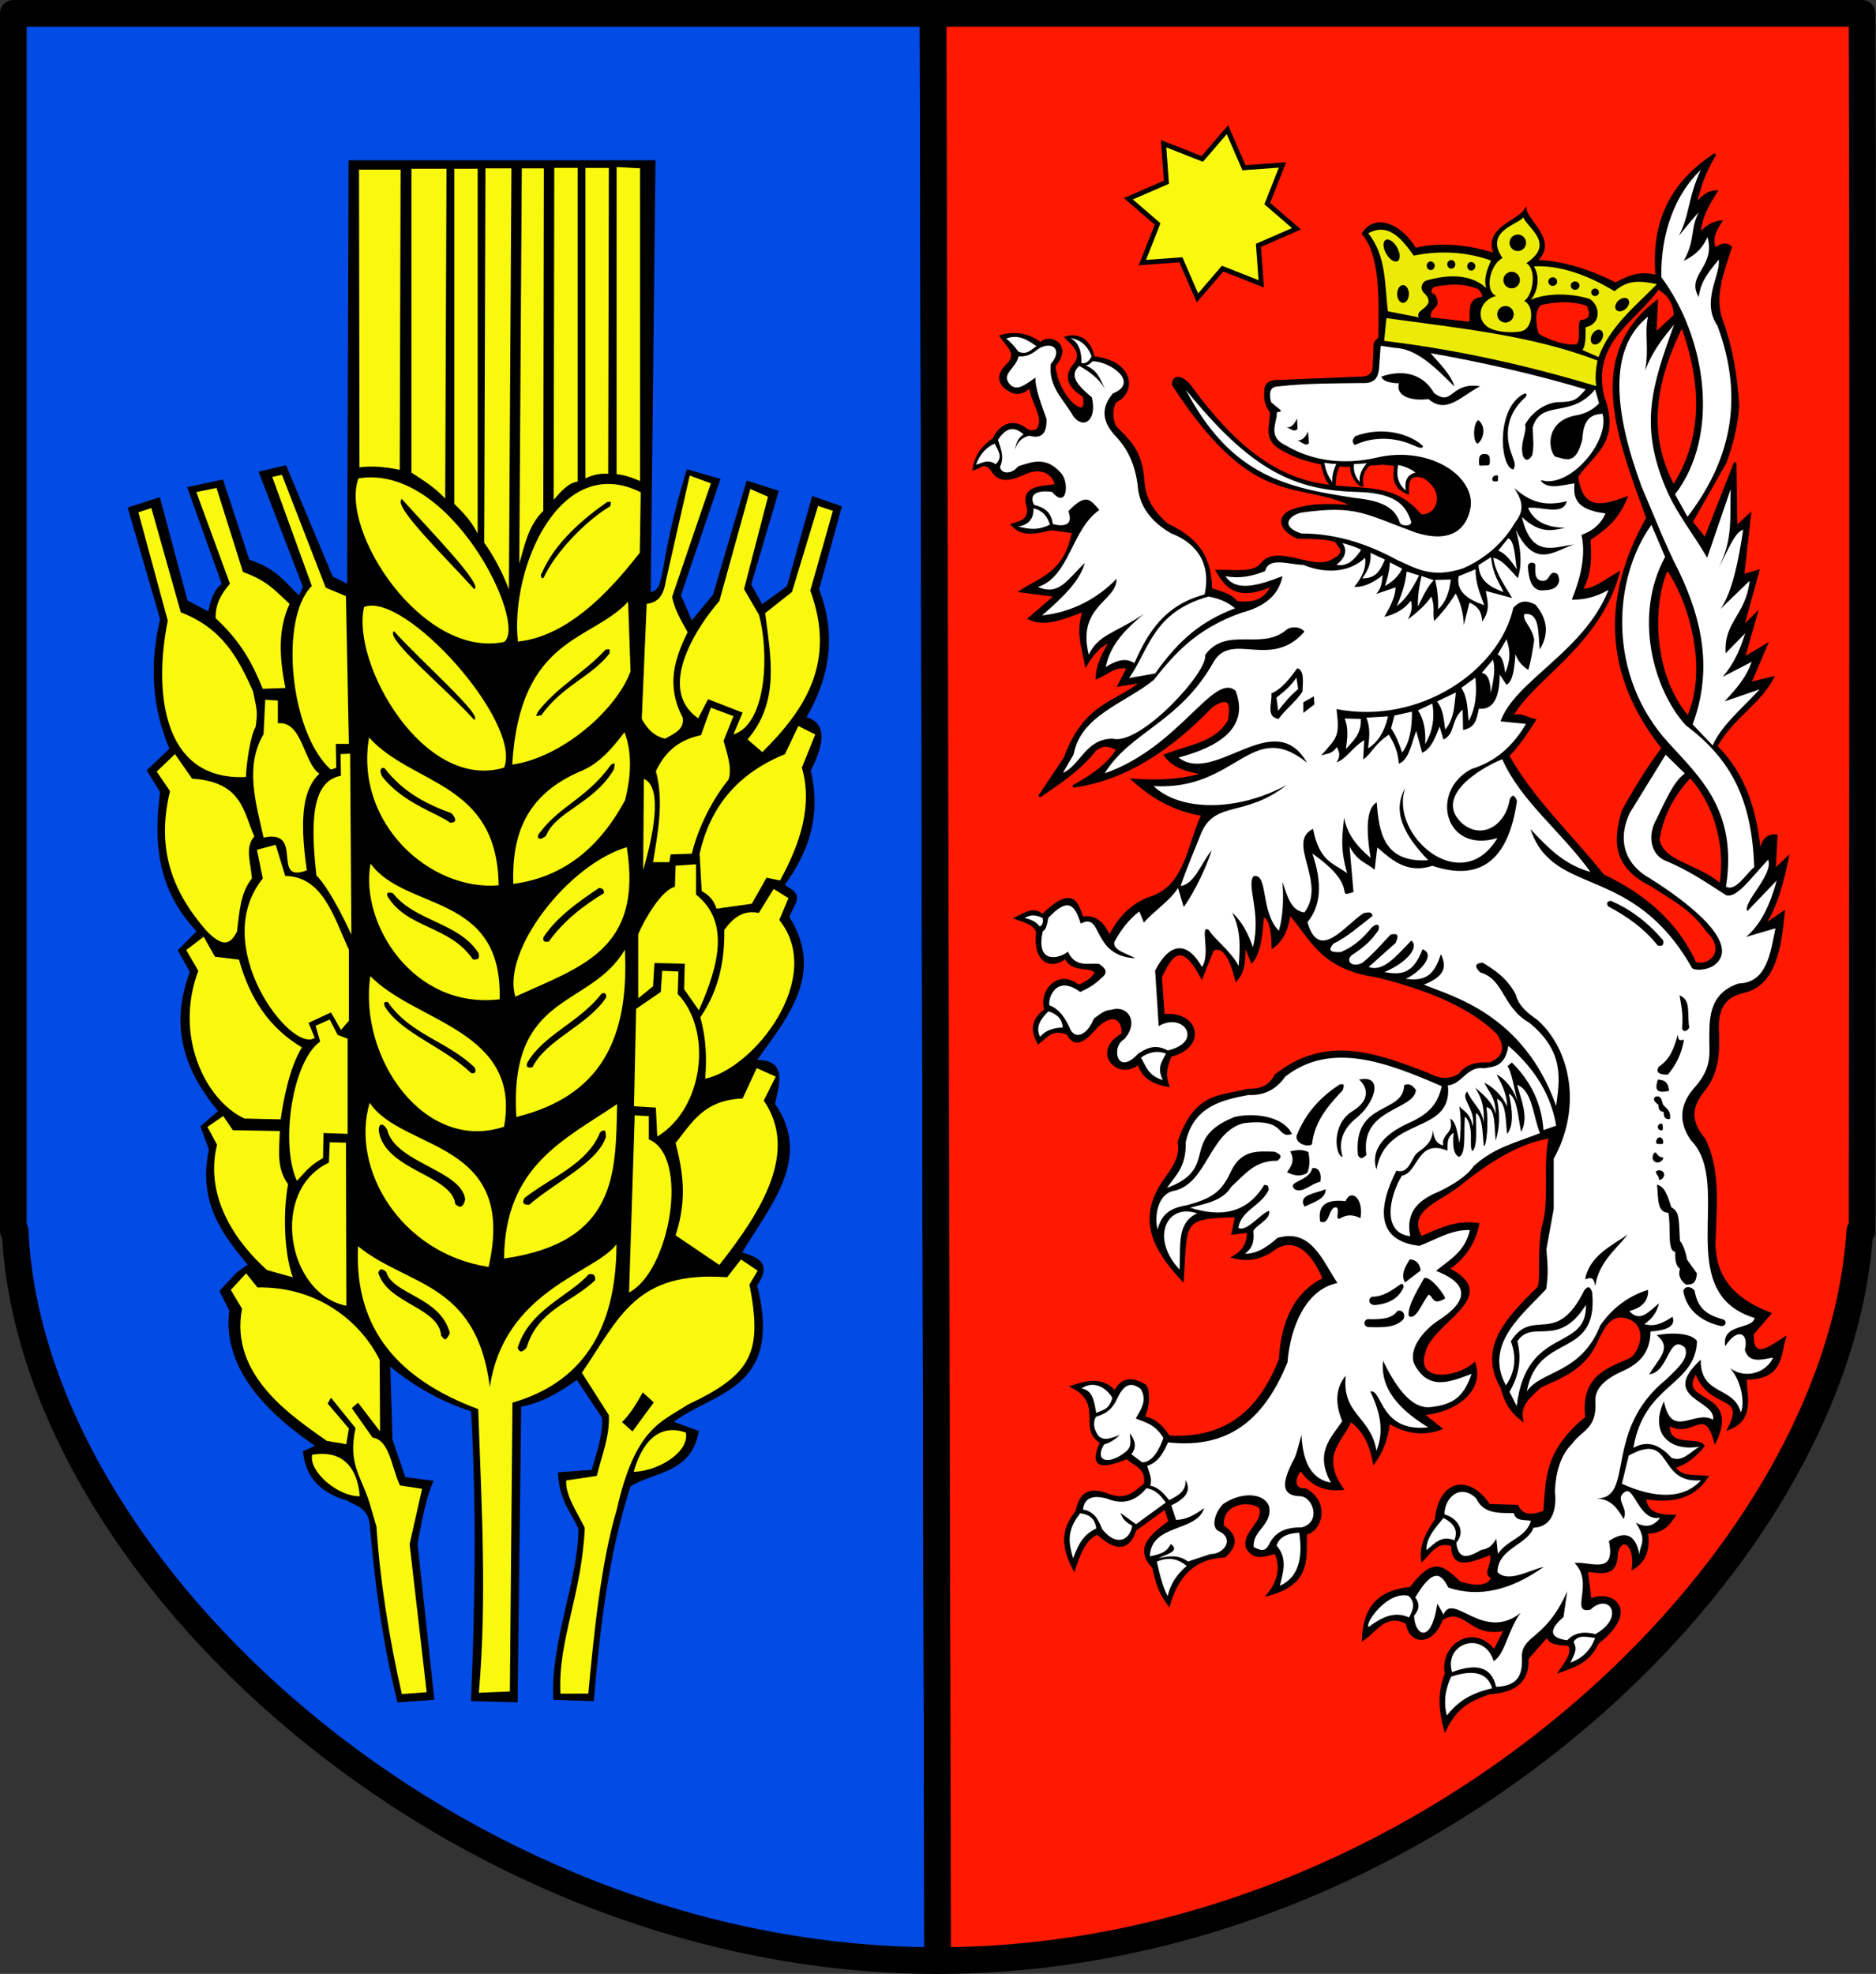
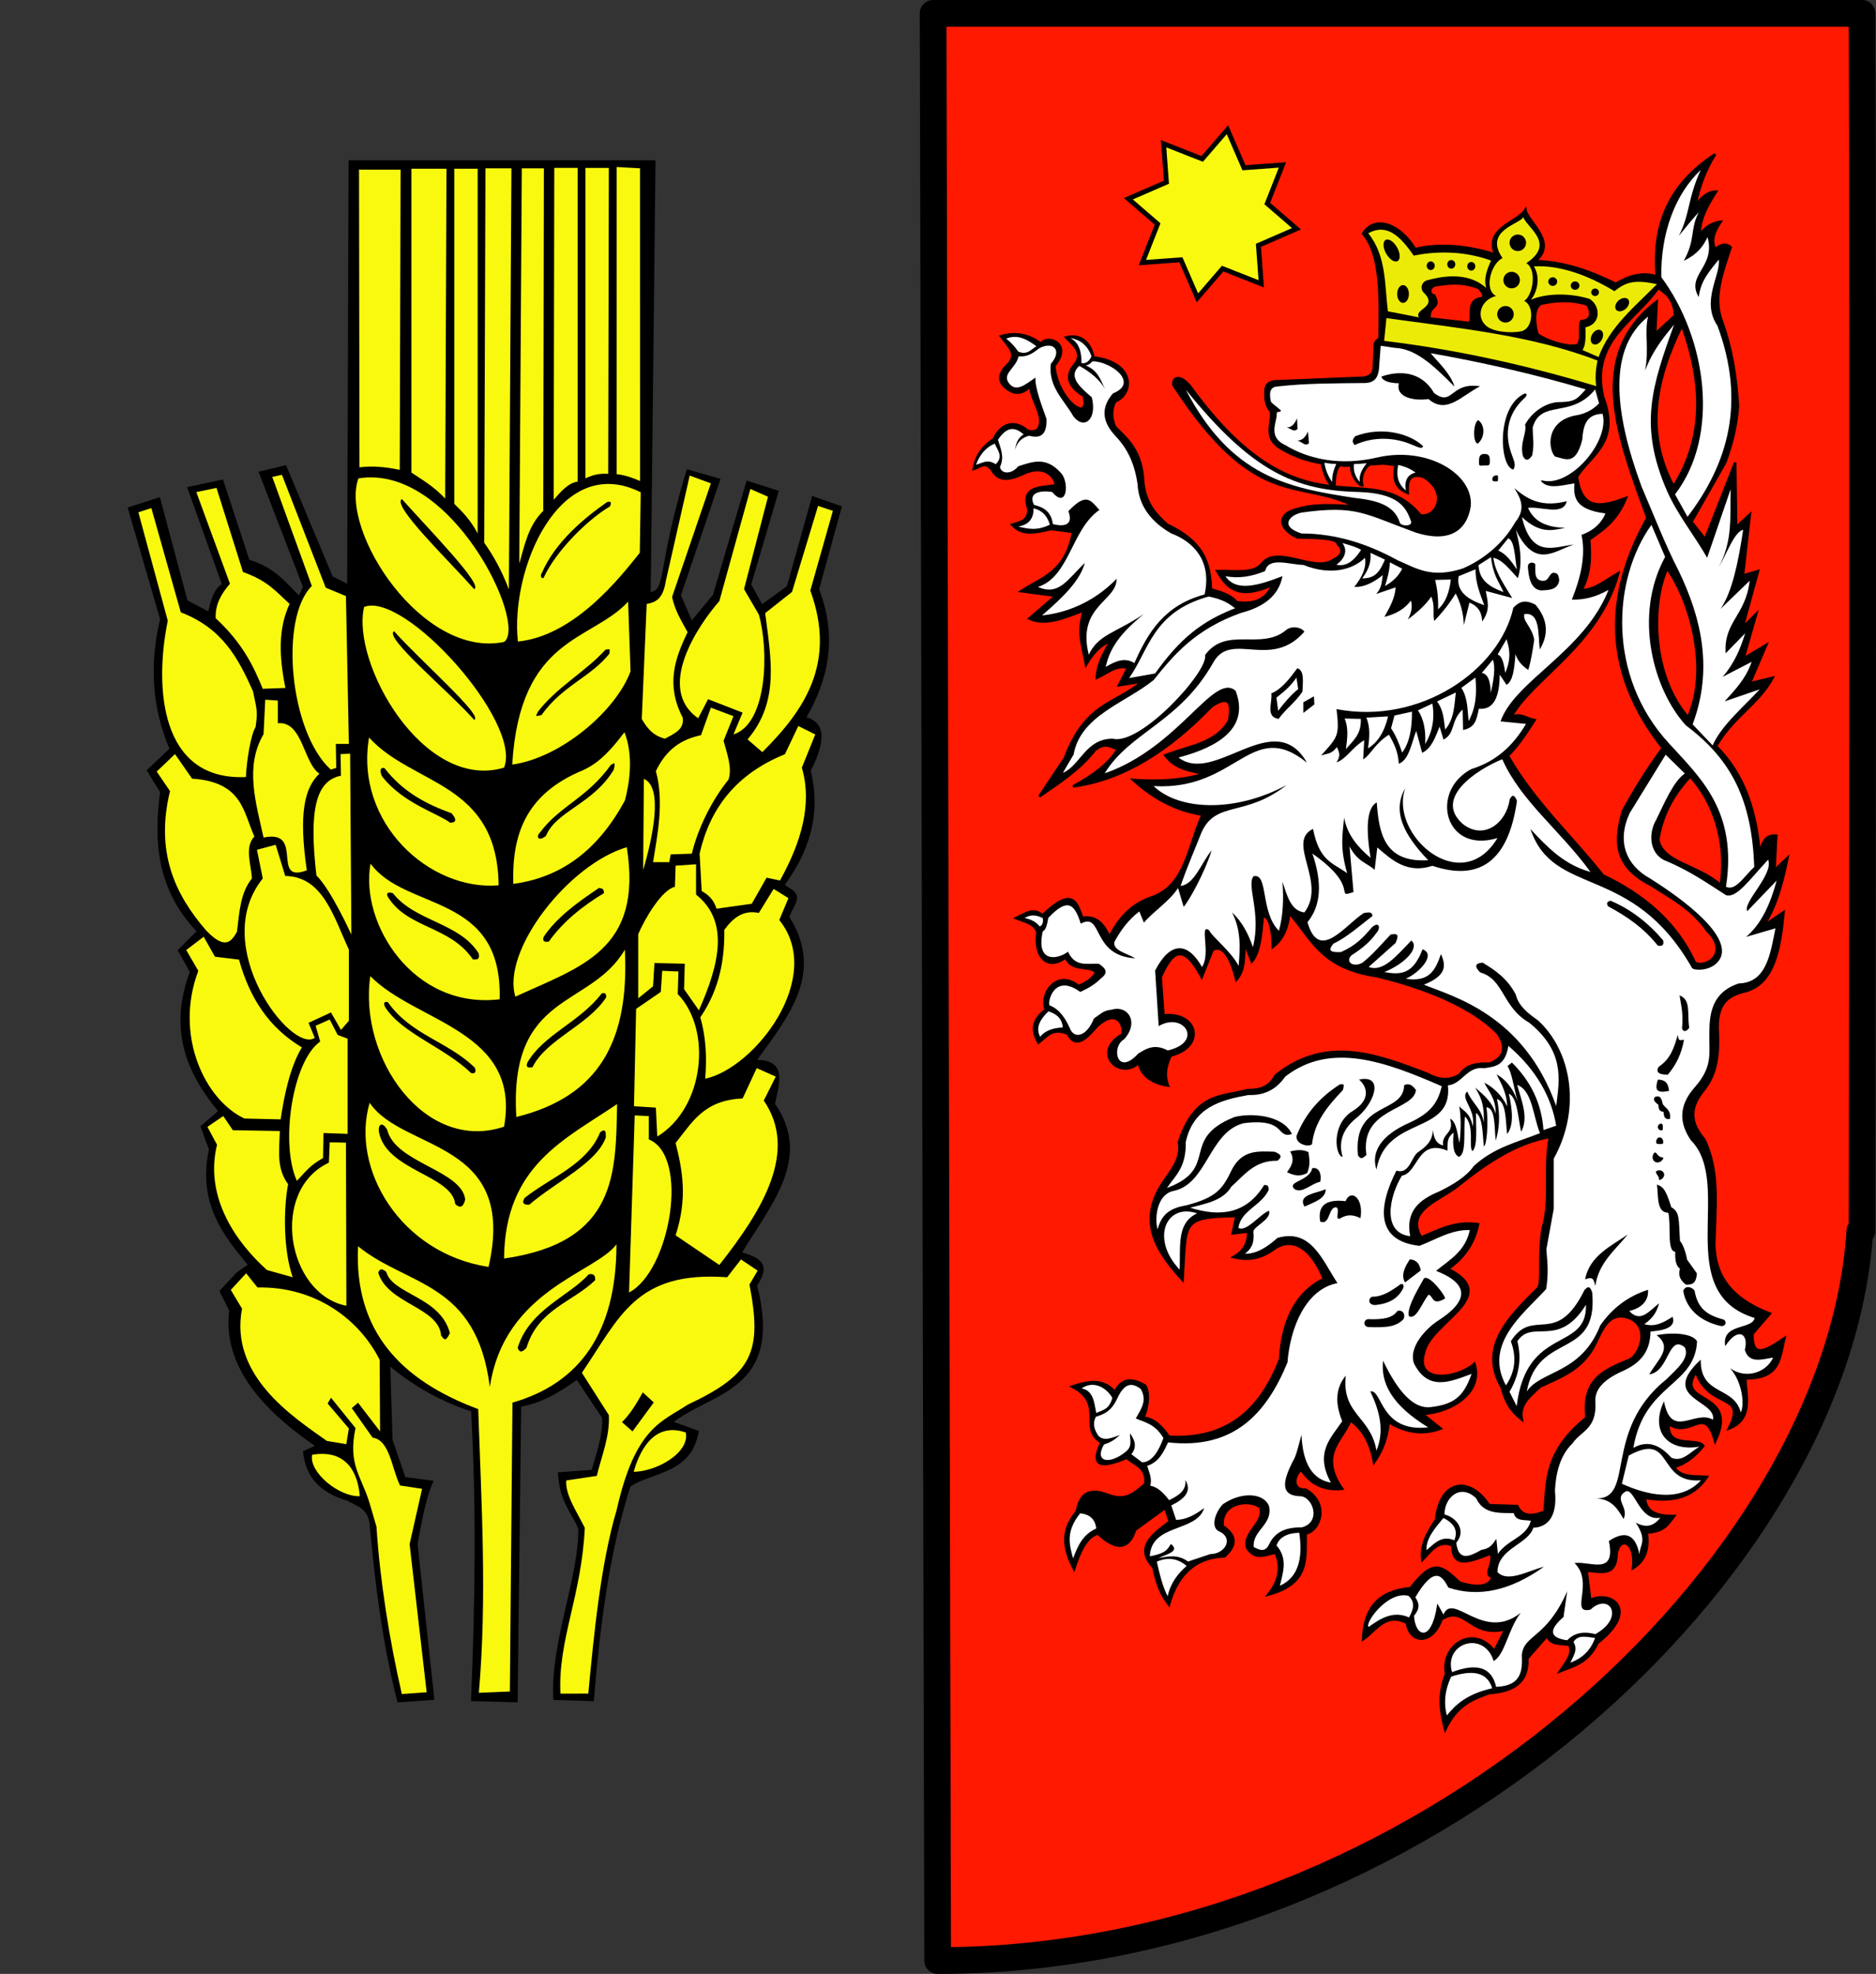
<svg xmlns="http://www.w3.org/2000/svg" version="1.0" width="747.094" height="785.911" id="svg1928">
  <rect width="100%" height="100%" fill="#333333" stroke="none" />
  <defs id="defs1930" />
  <g transform="translate(-9.31,-26.633)" id="layer1">
    <g transform="translate(9.31,26.633)" id="g1926">
      <g transform="translate(-1.725,-76.966)" id="g1995">
-         <path d="M 373.323,82.281 C 215.741,82.281 59.53,82.281 7.04,82.281 L 7.04,567 L 7.759,567 C 13.616,701.386 182.691,857.562 375.134,857.562 L 373.323,82.281 z" id="path2008" style="fill:#024be5;fill-opacity:1;fill-rule:nonzero;stroke:#000000;stroke-width:10.63;stroke-linecap:round;stroke-linejoin:round;stroke-miterlimit:4;stroke-dasharray:none;stroke-dashoffset:0;stroke-opacity:1" />
        <path d="M 375.134,857.562 C 567.576,857.562 733.94,701.386 742.384,567 L 743.259,567 C 743.259,567 743.811,230.495 743.259,82.281 C 681.844,82.281 526.931,82.281 373.323,82.281 L 375.134,857.562 z" id="path2972" style="fill:#ff1901;fill-opacity:1;fill-rule:nonzero;stroke:#000000;stroke-width:10.63;stroke-linecap:round;stroke-linejoin:round;stroke-miterlimit:4;stroke-dasharray:none;stroke-dashoffset:0;stroke-opacity:1" />
      </g>
      <g transform="translate(801.018,0)" id="g2941">
        <path d="M -661.696,64.32 L -540.48,64.32 L -542.383,236.4 C -534.657,234.993 -539.514,228.265 -527.168,187.431 L -514.728,191.009 L -530.383,237.026 L -525.639,247.938 L -516.626,237.026 L -503.342,191.958 L -491.482,195.753 L -502.393,232.757 L -497.649,241.296 L -487.212,233.705 L -477.25,198.125 L -466.339,201.92 L -475.352,234.654 C -467.887,253.857 -471.642,270.47 -480.571,285.89 C -472.785,287.645 -472.545,294.889 -478.673,306.764 C -474.324,324.791 -479.592,339.321 -489.11,352.306 C -487.752,353.915 -484.392,354.647 -484.1,357.321 C -483.909,359.066 -486.153,362.12 -487.212,365.115 C -472.95,387.648 -487.826,404.882 -500.496,422.518 C -487.485,422.097 -491.361,431.527 -492.905,439.597 C -477.795,461.14 -494.788,479.764 -506.189,498.897 C -500.369,500.908 -493.594,502.346 -500.021,511.706 C -489.395,553.645 -517.518,553.466 -533.704,566.262 L -523.267,570.058 C -526.248,586.223 -540.536,585.427 -550.308,591.406 C -559.07,618.326 -562.503,647.378 -565.015,676.798 L -580.196,676.324 C -581.313,653.711 -569.875,627.777 -570.233,608.484 C -573.15,601.667 -577.638,597.992 -578.298,586.662 L -565.015,585.713 C -562.994,578.597 -560.369,571.481 -560.745,564.365 L -571.182,548.709 C -578.263,553.875 -585.617,558.221 -593.953,559.621 L -595.377,677.273 L -612.929,676.798 C -611.349,638.846 -610.714,600.736 -612.929,561.518 C -624.342,557.989 -635.99,551.605 -646.138,543.017 L -645.189,573.378 L -639.97,588.559 L -629.059,589.983 C -631.958,596.519 -633.554,605.661 -635.226,614.651 L -628.585,676.324 L -642.342,677.273 C -648.233,654.027 -651.127,630.781 -653.254,607.535 C -653.733,599.641 -659.451,599.151 -662.267,597.099 C -674.52,593.618 -678.913,586.645 -679.82,578.122 L -674.602,575.75 C -690.909,564.584 -712.366,546.588 -709.233,521.668 L -713.029,514.078 L -706.387,506.962 L -701.643,503.641 C -711.994,491.296 -721.814,478.641 -717.298,457.624 L -720.619,448.61 L -713.503,442.443 C -726.256,427.103 -733.521,409.826 -724.889,386.938 L -729.633,378.399 L -722.042,370.808 C -738.296,353.82 -739.296,334.798 -736.749,315.303 L -741.967,306.764 L -732.954,298.224 C -740.063,281.637 -741.023,264.366 -736.749,246.514 L -749.558,202.395 L -737.698,198.6 L -726.786,239.398 L -717.773,244.142 C -716.636,239.586 -715.668,234.861 -712.08,232.757 L -725.838,194.33 L -712.554,191.483 L -702.117,223.269 C -691.299,226.636 -687.862,232.188 -681.773,237.92 L -679.82,233.705 L -697.373,188.163 L -687.411,185.791 L -668.909,229.91 L -662.267,233.231 L -661.696,64.32 z" id="path2010" style="fill:#000000;fill-opacity:1;fill-rule:evenodd;stroke:#000000;stroke-width:1px;stroke-linecap:butt;stroke-linejoin:miter;stroke-opacity:1" />
        <path d="M -527.482,569.968 C -525.344,578.816 -540.055,586.805 -549.304,586.486 C -547.347,579.006 -541.618,564.902 -527.482,569.968 z" id="path1924" style="fill:#f9f910;fill-opacity:1;fill-rule:evenodd;stroke:#000000;stroke-width:1px;stroke-linecap:butt;stroke-linejoin:miter;stroke-opacity:1" />
        <path d="M -692.59,189.888 L -688.737,189.05 L -671.301,233.983 L -663.253,237.336 L -662.086,296.194 L -667.285,296.186 L -667.119,305.74 L -669.289,306.411 C -685.716,291.458 -689.828,246.136 -676.832,233.307 L -692.59,189.888 z M -722.829,195.936 L -714.798,194.262 L -704.258,227.735 C -694.297,231.336 -691.486,235.175 -685.692,240.443 C -690.287,250.335 -689.897,261.34 -687.357,273.907 L -696.392,274.242 C -700.058,265.195 -704.436,256.058 -715.132,246.132 C -715.346,240.503 -712.771,236.27 -709.443,232.412 L -722.829,195.936 z M -745.915,203.967 L -740.739,202.298 L -729.022,243.794 C -712.438,250.177 -706.28,261.829 -700.247,275.246 C -698.633,283.127 -698.345,283.258 -699.239,289.466 C -701.273,292.884 -702.835,303.285 -703.085,309.38 C -737.555,310.964 -739.52,273.194 -734.207,247.136 L -745.915,203.967 z M -695.388,278.592 L -690.369,278.927 L -690.369,287.962 C -680.508,286.936 -680.177,303.814 -673.819,308.037 C -679.728,313.62 -682.154,323.798 -678.834,346.521 C -693.423,352.034 -679.468,329.994 -696.057,333.474 C -699.178,319.379 -703.576,305.131 -696.057,292.313 L -695.388,278.592 z M -661.586,300.075 L -661.089,372.13 C -661.089,372.13 -669.15,354.243 -675.003,348.572 C -678.006,322.781 -675.345,310.787 -665.23,308.854 L -665.396,300.24 L -661.586,300.075 z M -731.322,300.24 L -738.611,307.197 L -733.31,314.983 C -739.203,339.083 -731.458,356.039 -718.899,370.474 C -711.377,378.37 -708.892,374.933 -706.641,370.971 C -705.644,362.663 -705.235,355.427 -700.707,349.768 C -700.938,344.249 -703.798,337.371 -699.706,333.031 C -704.184,323.324 -704.343,311.335 -724.531,310.013 L -731.322,300.24 z M -698.69,338.339 L -691.236,336.351 L -687.427,348.774 C -672.475,348.947 -668.193,364.87 -662.083,378.093 L -662.083,406.419 L -665.23,410.063 L -669.206,403.106 L -678.15,407.247 L -675.666,413.21 C -684.864,419.733 -718.073,376.688 -696.371,349.768 L -698.69,338.339 z M -719.893,372.958 L -726.85,378.259 L -722.046,386.541 C -731.76,412.243 -719.371,438.027 -703.66,445.345 L -689.249,445.676 C -687.941,436.608 -685.534,424.804 -680.801,417.02 C -693.782,409.235 -701.517,397.629 -705.842,382.069 L -715.421,380.909 L -719.893,372.958 z M -675.334,408.406 L -669.703,405.922 L -666.555,412.051 L -662.58,413.541 L -662.58,451.445 L -672.202,451.114 L -672.367,461.081 C -677.667,464.036 -679.195,466.356 -682.774,470.17 C -689.58,455.333 -684.524,422.41 -673.512,414.701 L -675.334,408.406 z M -689.58,450.315 C -689.877,458.812 -690.84,465.202 -686.289,471.495 C -688.238,481.739 -688.105,498.176 -684.445,508.528 L -694.679,505.676 C -706.211,495.366 -719.836,477.249 -714.592,455.781 L -718.402,448.658 L -712.108,444.351 L -708.298,449.983 L -689.58,450.315 z M -663.242,454.953 L -663.077,519.885 C -686.741,515.257 -693.784,474.009 -670.034,462.904 L -669.703,454.787 L -663.242,454.953 z M -702.997,506.965 L -709.104,513.584 L -704.632,521.038 C -709.731,547.745 -684.313,564.136 -670.855,573.698 L -663.126,574.992 L -662.083,568.751 L -670.531,558.812 L -669.206,556.493 L -659.433,568.585 C -662.573,583.201 -657.08,587.689 -653.801,598.567 L -651.09,607.85 C -649.731,628.982 -646.011,652.62 -640.99,674.485 L -631.107,673.77 L -637.899,614.8 L -632.929,592.769 L -641.709,591.444 C -645.074,584.63 -645.748,573.329 -652.641,572.395 L -660.923,560.634 L -658.439,558.481 L -649.659,569.91 L -649.825,541.419 C -657.724,525.654 -674.973,512.155 -698.472,512.597 L -702.997,506.965 z M -676.7,579.218 C -678.116,585.984 -666.197,595.993 -657.735,595.71 C -658.34,588.001 -661.892,576.728 -676.7,579.218 z M -505.938,501.45 L -499.288,505.907 L -502.549,511.422 C -497.45,538.13 -501.094,547.046 -527.155,559.275 C -537.481,566.139 -548.037,568.282 -555.421,601.124 C -561.87,622.74 -564.62,651.953 -566.734,674.302 L -577.828,674.314 C -578.873,652.926 -569.444,635.65 -568.128,608.316 C -571.261,601.911 -575.965,595.244 -575.521,589.436 L -563.349,587.626 C -561.452,579.633 -558.12,572 -558.549,563.426 L -569.289,546.568 C -554.12,524.259 -547.776,505.913 -511.433,508.536 L -505.938,501.45 z M -553.327,566.209 C -550.005,563.003 -547.701,559.062 -545.022,554.357 L -540.669,558.389 L -549.134,569.918 L -553.327,566.209 z M -550.502,514.593 L -548.255,444.095 L -542.637,444.376 L -542.637,453.644 C -526.215,460.399 -534.181,506.123 -550.502,514.593 z M -499.664,425.276 L -492.081,428.647 L -496.856,438.196 C -482.977,458.422 -497.446,481.937 -514.55,503.639 L -531.964,491.842 C -527.131,476.92 -529.232,466.015 -531.964,455.048 C -525.536,447.254 -520.995,438.007 -505.282,437.354 L -499.664,425.276 z M -548.536,440.443 L -547.693,401.684 L -537.863,394.943 L -537.301,386.517 L -530.841,386.798 L -531.122,395.785 C -517.418,409.853 -520.372,441.005 -539.267,452.521 L -539.829,441.005 L -548.536,440.443 z M -487.025,357.587 L -492.924,353.936 L -498.822,363.485 C -505.198,362.155 -509.177,365.618 -512.584,370.226 C -512.41,381.079 -514.157,393.46 -522.134,405.054 C -519.776,413.293 -519.534,421.251 -520.168,429.49 C -500.474,425.272 -472.306,389.092 -490.677,366.294 L -487.025,357.587 z M -546.85,397.471 L -546.85,371.912 C -544.271,365.86 -537.48,354.231 -532.245,353.093 L -531.964,344.667 L -523.819,344.106 L -523.819,356.183 C -510.594,366.663 -514.373,383.592 -522.696,402.245 L -528.594,393.819 L -528.313,383.708 L -540.39,383.427 L -540.952,392.696 L -546.85,397.471 z M -476.352,292.426 L -483.093,289.055 L -488.43,300.29 C -508.156,308.292 -518.402,322.163 -522.415,339.893 L -521.572,354.779 C -518.982,356.183 -516.774,358.161 -515.674,361.8 L -501.631,359.834 L -495.732,349.442 L -490.396,350.566 C -481.922,335.258 -477.47,320.187 -481.689,305.627 L -476.352,292.426 z M -510.899,310.401 C -517.459,318.479 -523.059,329.663 -525.504,339.893 L -533.93,340.173 L -534.492,343.263 L -540.952,343.263 C -539.122,331.915 -536.51,319.114 -539.829,307.031 C -535.599,298.19 -529.617,294.381 -521.853,292.707 L -517.921,281.753 L -508.933,285.123 L -512.865,294.954 C -511.61,299.635 -509.321,305.72 -510.899,310.401 z M -544.603,310.121 C -536.816,313.318 -541.044,333.432 -544.884,346.353 L -544.603,310.121 z M -536.177,294.111 C -541.117,292.877 -543.461,289.697 -545.446,286.247 L -543.48,240.465 C -540.159,239.847 -537.008,238.721 -535.896,231.477 L -526.347,189.347 L -517.921,192.437 L -533.369,237.657 C -532.343,242.855 -529.652,247.22 -527.19,251.7 C -532.139,261.955 -535.999,272.482 -529.156,285.685 C -528.368,290.579 -532.67,292.08 -536.177,294.111 z M -502.192,194.684 L -495.171,197.773 L -504.72,234.567 L -498.822,244.678 C -494.712,259.036 -495.421,288.139 -508.933,292.426 L -505.282,283.719 L -519.044,278.382 L -522.977,285.966 C -540.1,274.076 -522.802,248.704 -514.55,239.342 L -502.192,194.684 z M -496.294,244.117 L -485.621,235.69 L -475.229,201.425 L -469.331,203.391 L -478.318,235.129 C -467.859,263.844 -480.474,282.582 -497.418,299.448 L -503.316,294.392 C -490.299,279.159 -494.141,261.517 -496.294,244.117 z M -658.037,67.541 L -641.487,67.541 L -641.827,187.077 C -647.621,185.842 -653.01,185.418 -657.86,186.072 L -658.037,67.541 z M -637.173,67.172 L -623.209,67.172 L -623.726,198.5 C -628.208,193.72 -632.69,191.139 -637.173,188.157 L -637.173,67.172 z M -620.105,67.186 L -610.796,67.186 L -610.796,212.403 C -613.484,207.227 -616.768,203.839 -620.105,200.61 L -620.105,67.186 z M -607.693,67.023 L -597.349,67.023 L -598.361,234.656 C -601.275,227.017 -604.616,221.09 -608.188,216.085 L -607.693,67.023 z M -593.212,67.023 L -584.42,67.023 L -584.667,203.425 C -590.745,209.329 -592.046,217.155 -594.224,224.36 L -593.212,67.023 z M -580.282,66.832 L -570.973,66.832 L -570.973,191.754 C -574.715,192.251 -577.7,195.76 -580.53,198.995 L -580.282,66.832 z M -567.87,66.861 L -558.56,66.861 L -558.808,188.651 C -561.911,188.49 -564.38,188.81 -567.87,190.45 L -567.87,66.861 z M -555.457,66.492 L -546.148,67.009 L -546.126,191.507 C -551.274,189.352 -553.066,189.104 -555.457,188.787 L -555.457,66.492 z M -658.284,190.47 C -665.841,211.495 -632.75,262.35 -600.276,255.587 C -590.691,248.665 -621.376,184.411 -658.284,190.47 z M -640.939,198.716 C -645.28,201.057 -622.455,222.981 -612.219,234.545 C -608.055,233.296 -630.702,210.28 -640.939,198.716 z M -656.009,241.654 C -661.292,263.817 -632.465,315.241 -600.276,305.634 C -592.966,287.622 -639.859,235.311 -656.009,241.654 z M -644.067,251.322 C -648.408,253.663 -622.455,275.018 -612.219,286.582 C -608.055,285.333 -633.83,262.886 -644.067,251.322 z M -545.857,196.001 L -546.234,220.091 C -553.875,229.671 -572.2,253.205 -594.768,255.425 C -597.916,226.691 -578.225,179.813 -545.857,196.001 z M -559.26,199.896 C -558.149,199.642 -557.258,199.528 -558.067,201.597 C -567.156,206.952 -579.712,219.487 -584.536,230.068 C -585.433,230.585 -586.054,229.27 -585.203,228.066 C -579.951,215.909 -568.516,206.359 -559.26,199.896 z M -550.881,239.549 L -549.913,267.302 C -555.703,283.029 -577.616,301.722 -597.029,304.415 C -593.978,253.269 -565.523,255.472 -550.881,239.549 z M -559.919,258.69 C -557.684,258.283 -558.281,258.362 -558.298,260.208 C -565.655,269.566 -576.983,272.897 -585.404,284.732 C -588.806,285.504 -587.12,284.711 -586.921,283.545 C -579.484,273.676 -567.958,267.571 -559.919,258.69 z M -552.334,291.521 C -548.643,300.923 -550.34,311.799 -552.121,318.626 C -563.346,339.494 -578.569,349.535 -596.619,351.919 C -597.107,333.172 -592.389,316.385 -568.874,306.674 C -561.945,303.569 -557.02,297.71 -552.334,291.521 z M -556.602,306.461 C -564.738,320.071 -579.615,322.945 -583.6,332.818 C -586.791,335.367 -587.615,332.978 -585.948,331.431 C -578.102,320.823 -567.243,317.854 -557.669,304.433 C -556.705,304.246 -555.668,302.579 -556.602,306.461 z M -654.051,293.638 C -636.588,312.919 -602.968,311.125 -602.439,352.493 C -629.717,354.827 -659.864,327.827 -654.051,293.638 z M -647.907,305.807 C -640.502,315.358 -631.427,320.07 -621.152,323.82 C -618.594,326.86 -619.921,327.601 -621.809,327.528 C -626.495,323.892 -640.68,319.791 -648.92,309.031 C -649.885,306.811 -649.662,305.463 -647.907,305.807 z M -595.778,396.816 C -601.369,378.5 -574.7,344.2 -551.414,337.316 C -544.859,378.397 -569.889,384.873 -595.778,396.816 z M -562.507,353.56 C -561.256,353.674 -560.542,353.775 -560.48,355.587 C -568.515,360.427 -576.662,366.718 -582.469,374.895 C -584.923,375.275 -584.791,374.201 -584.557,373.068 C -579.422,365.354 -571.219,359.4 -562.507,353.56 z M -653.451,343.84 C -657.838,367.601 -636.411,402.018 -602.041,397.86 C -600.819,355.242 -639.54,362.993 -653.451,343.84 z M -644.578,355.584 C -646.833,355.044 -647.144,355.72 -646.666,356.888 C -638.836,369.825 -621.862,368.447 -612.68,382.009 C -611.307,382.017 -609.773,382.24 -610.392,379.592 C -618.084,367.269 -635.632,366.991 -644.578,355.584 z M -653.547,388.637 C -635.315,407.242 -593.389,410.26 -600.285,448.588 C -631.688,459.109 -658.343,421.433 -653.547,388.637 z M -646.6,398.929 C -647.604,398.907 -648.684,398.804 -647.629,400.988 C -640.93,411.501 -623.971,417.01 -613.408,427.232 C -611.799,427.601 -611.355,426.847 -611.864,425.174 C -622.443,414.676 -637.526,412.061 -646.6,398.929 z M -595.397,444.729 C -562.184,436.509 -550.381,414.127 -552.17,378.088 C -565.973,401.774 -598.42,394.576 -595.397,444.729 z M -591.023,423.115 C -591.717,425.052 -590.596,425.232 -588.964,424.917 C -583.364,413.729 -566.985,408.383 -559.632,397.128 C -559.499,395.572 -560.128,395.098 -561.433,395.584 C -570.271,407.075 -584.562,411.897 -591.023,423.115 z M -555.258,439.583 C -555.858,466.748 -554.965,494.604 -600.285,501.078 C -599.965,463.995 -575.969,453.644 -555.258,439.583 z M -606.461,504.423 C -641.734,498.995 -661.517,465.137 -653.804,439.068 C -640.659,458.638 -594.744,453.527 -606.461,504.423 z M -610.577,561.029 C -641.12,549.66 -660.083,530.16 -658.436,496.189 C -638.793,512.229 -611.202,510.129 -605.946,552.281 C -600.22,513.533 -563.991,506.898 -555.515,495.417 C -555.548,530.558 -570.152,550.756 -596.94,558.456 L -597.97,673.47 L -610.32,673.985 C -607.033,636.333 -609.289,598.681 -610.577,561.029 z M -562.009,450.782 C -559.625,449.002 -559.783,451.035 -559.74,452.767 C -563.23,463.011 -579.465,470.39 -590.284,479.681 C -592.874,479.766 -593.132,478.685 -592.099,476.958 C -581.53,468.605 -567.215,463.693 -562.009,450.782 z M -646.833,449.789 C -648.605,446.658 -650.477,447.314 -650.123,450.583 C -647.364,466.066 -620.966,467.851 -619.721,479.397 C -617.788,481.229 -616.474,480.59 -615.751,477.582 C -617.14,465.86 -643.609,463.073 -646.833,449.789 z M -647.167,506.446 C -648.947,504.826 -649.913,505.184 -650.375,506.766 C -646.572,519.217 -626.185,520.442 -625.348,531.793 C -624.057,533.292 -623.695,534.499 -621.847,530.793 C -625.61,516.247 -644.757,515.373 -647.167,506.446 z M -594.867,536.606 C -594.3,538.206 -593.402,538.937 -591.338,536.606 C -586.738,521.349 -573.344,518.642 -563.989,509.725 C -563.865,507.765 -564.681,506.916 -566.632,507.408 C -574.163,515.95 -590.194,521.385 -594.867,536.606 z" id="path1896" style="fill:#f9f910;fill-opacity:1;fill-rule:evenodd;stroke:none;stroke-width:1px;stroke-linecap:butt;stroke-linejoin:miter;stroke-opacity:1" />
      </g>
      <path d="M -337.632,81.129 L -352.203,77.267 L -360.072,88.869 L -367.644,75.835 L -381.412,78.475 L -377.55,63.905 L -389.152,56.036 L -376.118,48.464 L -378.758,34.696 L -364.188,38.558 L -356.319,26.956 L -348.747,39.989 L -334.979,37.349 L -338.841,51.92 L -327.239,59.788 L -340.272,67.361 L -337.632,81.129 z" transform="matrix(1.089,0.127,-0.127,1.089,880.264,67.537)" id="path2946" style="opacity:1;fill:#f9f910;fill-opacity:1;fill-rule:evenodd;stroke:#000000;stroke-width:1.754;stroke-linecap:round;stroke-linejoin:miter;stroke-miterlimit:4;stroke-dasharray:none;stroke-dashoffset:0;stroke-opacity:1" />
      <g transform="translate(797.805,-7.938)" id="g2918">
        <path d="M -254.954,100.949 C -247.62,109.716 -248.233,126.43 -248.417,142.715 C -249.517,143.491 -250.518,144.326 -250.303,145.891 L -250.72,154.662 C -250.996,156.9 -252.443,157.966 -254.591,158.332 L -290.183,159.785 C -292.24,160.027 -293.628,160.94 -293.815,163.054 C -293.937,165.959 -294.121,168.864 -291.635,171.77 C -291.111,176.692 -294.755,182.094 -288.004,186.297 C -281.907,189.998 -276.635,191.392 -271.535,192.329 C -271.194,192.519 -269.726,201.492 -266.266,201.582 C -266.607,198.624 -265.548,192.462 -263.453,193.167 C -262.242,193.574 -260.902,193.198 -259.631,193.173 C -260.1,197.165 -256.554,201.236 -255.32,201.174 C -256.421,196.689 -253.304,192.892 -251.996,192.806 C -250.319,192.695 -248.642,192.576 -246.964,192.471 L -242.13,192.982 C -242.471,197.274 -243.355,201.719 -237.218,204.198 C -237.456,199.608 -236.717,196.038 -230.863,197.806 C -221.12,203.616 -225.139,213.936 -232.074,213.173 C -252.691,188.201 -278.867,223.989 -323.959,161.601 C -328.249,156.553 -330.942,158.581 -330.496,161.238 C -297.568,211.832 -280.738,198.065 -258.223,209.541 C -265.998,209.162 -273.843,208.434 -281.103,210.63 C -289.916,212.683 -288.158,218.899 -281.103,221.889 C -273.205,222.051 -265.19,222.181 -265.123,224.431 C -262.537,226.876 -263.097,229.059 -266.939,230.969 C -274.525,236.055 -289.036,224.675 -295.314,232.46 C -298.397,236.703 -306.986,235.077 -313.063,235.327 C -309.354,241.553 -305.124,247.155 -290.909,240.775 C -293.136,245.287 -296.331,248.982 -305.436,247.675 C -306.947,245.394 -310.846,243.842 -315.559,242.629 C -315.938,231.487 -318.983,223.438 -332.992,216.843 C -337.599,212.827 -341.584,208.188 -342.481,200.461 C -342.974,187.523 -348.591,183.123 -353.74,177.944 C -355.106,174.782 -355.573,171.47 -353.74,167.775 C -346.046,164.587 -345.869,152.151 -362.385,150.265 C -363.643,143.672 -368.033,140.853 -373.266,142.306 C -370.814,144.868 -366.491,147.795 -369.356,152.521 C -373.368,156.879 -373.306,161.238 -366.088,165.596 C -365.823,167.89 -365.227,170.449 -367.541,170.68 C -371.513,169.821 -377.342,161.813 -377.933,153.532 C -370.455,144.771 -380.724,140.932 -383.317,144.837 C -387.739,141.225 -393.483,140.105 -399.168,141.819 C -395.587,146.785 -392.175,149.004 -396.958,153.611 C -401.946,158.611 -398.468,162.398 -394.053,164.143 C -391.533,164.657 -389.374,163.733 -387.516,161.601 C -387.101,167.952 -381.537,173.403 -384.247,178.67 C -385.445,179.93 -386.968,179.892 -388.605,179.397 C -394.81,174.059 -400.022,178.116 -401.966,182.704 C -407.482,186.476 -409.236,190.354 -410.033,194.65 C -407.687,194.089 -405.602,191.188 -402.769,195.014 C -399.646,200.462 -394.559,198.545 -389.331,196.103 C -381.286,192.92 -377.417,198.163 -377.346,201.188 C -383.433,202.153 -391.354,201.488 -388.242,210.63 C -388.137,215.278 -391.314,215.817 -394.702,216.851 C -390.897,221.053 -386.213,220.23 -379.201,218.551 L -370.446,219.71 C -373.467,236.114 -383.095,237.983 -391.147,243.317 L -377.346,245.133 L -387.879,254.212 C -381.212,257.298 -373.589,253.697 -366.088,250.944 C -368.985,259.668 -366.719,264.811 -365.299,272.559 C -362.732,268.234 -359.736,264.659 -355.555,263.292 C -358.184,267.864 -360.757,272.454 -361.003,277.819 C -356.99,276.086 -353.574,272.56 -348.586,273.749 L -352.175,280.757 L -342.844,279.272 C -353.348,288.232 -365.529,287.685 -373.715,309.779 L -383.884,325.033 C -376.003,319.603 -367.935,314.453 -361.73,306.511 C -357.426,303.196 -355.335,305.416 -352.65,306.147 C -356.106,312.101 -362.667,316.813 -370.446,321.038 C -350.179,318.313 -332.04,306.548 -315.242,289.078 C -310.161,285.8 -306.531,285.244 -308.342,294.889 C -313.51,304.118 -324.626,305.019 -333.765,308.69 C -329.713,313.995 -323.886,314.863 -318.148,315.953 C -326.63,318.722 -336.261,319.192 -346.476,318.496 C -338.827,325.424 -329.988,330.566 -318.874,332.296 C -324.49,344.165 -325.371,360.295 -338.812,365.121 C -345.57,367.382 -351.412,371.77 -355.919,380.963 C -358.135,376.722 -360.359,372.491 -366.814,373.336 C -368.896,368.038 -370.167,360.273 -382.656,372.418 C -386.162,369.115 -389.669,371.857 -393.176,373.512 C -390.014,374.828 -386.224,375.203 -384.676,378.94 C -386.135,390.492 -379.51,393.989 -373.351,389.066 C -371.185,395.133 -363.142,391.997 -361.304,395.202 C -362.806,397.807 -365.347,399.373 -368.316,400.512 C -376.682,393.824 -383.839,403.184 -381.341,410.017 C -385.795,413.214 -387.591,417.296 -384.247,423.092 C -381.097,420.796 -379.029,416.876 -372.625,419.46 C -369.309,425.749 -365.169,421.315 -361.003,416.555 C -352.581,408.748 -349.854,416.815 -350.834,419.823 C -363.331,426.942 -351.904,438.231 -344.297,431.082 C -343.316,435.762 -339.732,438.954 -332.675,440.162 C -334.37,435.652 -333.336,431.825 -331.585,428.177 C -317.699,424.836 -320.461,410.805 -334.491,412.197 L -335.58,396.943 C -331.651,388.442 -327.431,381.564 -319.237,396.943 L -314.879,386.047 C -310.795,383.954 -307.786,388.852 -305.436,398.032 C -301.809,393.824 -302.546,388.525 -302.168,383.505 L -299.262,390.769 C -296.086,387.014 -295.548,379.741 -294.904,372.61 C -292.143,372.915 -291.07,377.72 -290.909,384.958 C -286.828,381.905 -284.986,377.173 -284.372,371.52 C -275.573,381.202 -272.033,393.358 -249.506,396.58 C -238.145,399.358 -214.363,405.952 -201.203,419.46 C -197.916,424.649 -198.22,428.858 -204.472,431.445 C -209.107,431.296 -213.534,431.67 -216.457,435.803 C -220.815,438.603 -225.173,437.833 -229.531,435.44 C -249.627,427.771 -269.723,420.103 -289.82,436.167 C -292.506,441.303 -296.677,441.984 -301.078,441.978 C -310.932,444.814 -321.736,442.658 -328.317,462.679 C -327.175,468.825 -330.724,473.096 -333.765,477.569 C -345.286,493.544 -337.642,505.833 -326.864,517.519 C -325.389,494.004 -327.628,492.544 -305.436,492.097 L -306.889,498.997 L -300.715,498.271 C -300.666,503.647 -303.118,506.521 -306.526,508.44 C -301.674,509.596 -296.623,509.553 -290.909,505.534 C -282.421,499.158 -274.893,506.352 -270.571,517.156 C -281.071,522.268 -287.055,532.717 -288.004,549.116 C -295.556,568.522 -308.312,581.356 -332.312,579.987 C -335.018,576.078 -338.053,572.827 -342.481,572.36 C -340.331,567.699 -340.166,561.985 -341.755,559.649 C -346.93,556.561 -351.165,556.61 -353.74,562.191 C -358.873,556.455 -364.825,558.093 -370.809,560.012 C -357.469,566.822 -368.418,577.041 -359.187,582.166 C -364.334,593.293 -357.587,591.785 -349.018,588.34 C -346.012,591.266 -340.822,592.008 -341.755,598.872 C -345.637,602.004 -349.06,605.943 -356.282,603.23 C -365.201,599.688 -367.817,603.848 -368.993,609.768 C -373.274,615.109 -376.095,621.303 -370.083,632.648 C -367.898,626.001 -365.395,619.991 -360.64,618.484 C -352.98,625.641 -348.201,624.633 -345.75,617.031 L -333.765,608.315 L -331.949,613.763 C -338.971,618.961 -345.883,624.179 -338.486,631.922 C -336.428,641.675 -334.37,643.723 -332.312,646.812 C -329.083,635.863 -322.907,628.128 -310.158,627.564 C -304.567,622.597 -306.087,618.815 -310.884,615.579 C -311.842,606.374 -300.788,604.517 -295.994,607.952 C -293.527,613.876 -303.2,618.211 -301.078,624.295 C -297.947,629.25 -293.771,626.899 -289.82,626.111 C -287.31,631.68 -288.287,637.249 -292.725,642.817 C -275.773,638.303 -278.133,627.995 -277.834,618.484 C -271.99,617.469 -268.366,606.366 -277.834,601.051 C -283.567,601.319 -282.511,595.399 -279.65,593.061 C -276.158,598.341 -271.133,601.475 -263.307,600.688 C -272.811,586.974 -263.231,581.609 -260.039,573.45 C -255.764,576.389 -252.275,581.16 -250.596,590.156 C -247.388,585.677 -245.388,580.392 -244.785,574.176 C -236.925,578.862 -230.211,578.962 -224.083,576.718 L -231.347,570.907 C -218.217,570.006 -207.215,561.397 -210.646,550.932 C -217.767,557.181 -234.758,559.01 -230.621,546.211 C -227.817,534.042 -199.42,523.991 -221.178,513.161 C -214.494,508.574 -210.668,502.557 -209.193,495.365 C -218.189,494.06 -224.591,497.614 -231.86,500.625 C -238.509,489.551 -223.892,485.732 -216.82,479.748 C -205.477,470.644 -193.576,462.791 -180.502,460.612 C -183.078,472.362 -180.024,485.88 -183.407,496.818 C -185.318,508.046 -183.551,518.664 -185.223,520.788 C -197.163,532.564 -209.009,544.359 -199.75,560.375 C -198.571,564.612 -197.196,568.849 -191.76,573.086 C -192.958,566.919 -188.283,563.687 -184.497,560.012 C -176.171,556.083 -167.335,553.174 -162.343,542.579 C -159.752,537.246 -157.403,531.491 -151.447,532.047 C -139.665,533.988 -144.341,547.763 -149.268,549.48 C -158.331,553.344 -167.881,556.683 -165.974,572.36 C -182.854,586.02 -181.66,597.777 -182.681,609.768 C -188.633,612.29 -191.961,611.139 -193.576,607.589 L -204.835,607.225 C -212.766,595.261 -224.368,597.339 -225.899,613.036 C -229.306,618.045 -232.221,623.152 -231.347,629.016 C -227.978,625.62 -225.203,620.835 -219.362,623.206 C -219.512,633.019 -211.528,629.276 -204.108,626.474 C -202.574,630.777 -207.44,634.782 -203.382,635.917 C -204.895,639.962 -209.743,640.118 -216.457,638.096 C -223.758,631.322 -226.891,628.327 -236.069,640.275 C -250.342,641.57 -254.505,649.815 -254.954,660.613 C -249.71,657.016 -245.956,649.696 -237.521,654.076 C -236.318,662.316 -227.511,663.111 -223.72,652.623 C -214.107,646.627 -212.649,660.125 -198.298,656.618 L -202.656,665.335 C -211.075,654.366 -224.187,663.172 -221.904,674.414 C -225.016,681.799 -224.34,689.184 -222.268,696.568 C -217.602,686.571 -211.19,684.436 -204.835,682.041 C -195.773,681.418 -189.144,678.362 -189.581,668.24 L -181.591,659.161 C -180.619,662.948 -176.264,662.227 -172.875,662.792 C -171.079,666.303 -174.144,669.814 -176.507,673.325 C -171.087,671.167 -165.374,670.039 -161.616,662.066 C -144.38,648.519 -156.618,641.037 -164.522,644.996 L -165.974,633.375 C -160.838,633.357 -154.223,636.296 -153.989,626.474 C -152.765,619.338 -146.176,621.656 -147.452,632.285 C -142.175,629.047 -141.229,623.953 -142.004,618.121 C -134.741,617.758 -133.395,614.436 -131.109,611.584 C -137.428,611.607 -142.444,610.328 -142.731,604.32 C -132.652,605.968 -123.791,604.693 -118.034,595.967 C -122.943,595.553 -128.643,596.458 -131.109,591.972 C -126.244,590.673 -122.623,587.51 -119.487,583.619 C -121.894,580.093 -134.002,585.125 -133.288,574.902 C -124.126,580.94 -118.969,566.425 -114.766,581.803 C -104.908,561.112 -131.299,567.544 -122.392,554.201 C -116.935,569.449 -101.712,562.034 -109.318,576.718 C -99.85,573.097 -102.308,564.506 -102.781,556.743 C -88.415,556.913 -89.13,548.033 -87.164,540.763 C -93.519,544.924 -100.26,549.953 -99.875,538.947 L -92.975,530.957 C -105.435,526.108 -114.759,518.569 -115.129,503.355 C -114.803,489.019 -112.862,474.279 -119.124,461.589 C -126.316,453.243 -123.605,447.018 -118.761,441.251 C -115.756,437.055 -113.249,431.741 -113.676,419.823 C -114.762,406.297 -108.639,403.985 -102.054,402.391 C -91.287,398.982 -88.88,385.692 -87.527,371.157 L -95.517,376.605 C -90.115,368.119 -87.915,358.883 -85.981,349.53 L -91.159,354.451 L -90.432,340.65 C -95.301,340.288 -96.276,344.306 -96.97,348.64 C -98.302,331.873 -102.691,316.635 -114.402,305.058 C -107.759,293.341 -97.432,288.205 -91.885,277.819 L -100.965,279.998 L -94.427,264.745 L -103.507,270.192 L -98.422,252.396 L -103.87,257.844 L -97.696,235.327 L -103.695,237.08 L -100.965,212.809 L -106.412,217.894 L -106.776,192.108 L -118.761,222.615 L -124.208,215.715 L -110.771,192.108 C -108.353,185.562 -106.234,177.869 -105.686,169.591 C -106.347,158.211 -108.1,146.831 -112.223,135.452 C -115.675,126.35 -111.864,116.34 -108.592,106.397 C -110.65,104.508 -112.708,105.583 -114.766,107.123 C -116.637,103.492 -115.017,99.86 -112.587,96.228 C -115.811,96.603 -118.584,98.332 -120.94,101.313 C -120.939,95.078 -117.82,89.623 -114.402,84.243 C -117.665,84.269 -120.36,86.562 -122.756,90.054 C -121.273,82.76 -118.848,75.78 -114.766,69.352 C -131.617,80.474 -139.961,95.33 -138.009,118.019 C -143.973,116.046 -149.357,118.059 -154.352,120.924 C -164.716,115.843 -175.151,112.151 -186.481,111.902 C -177.12,104.649 -189.842,95.833 -190.308,91.507 C -193.422,96.426 -207,99.019 -202.293,109.303 C -212.341,106.005 -224.205,104.626 -234.253,107.123 C -240.21,97.18 -250.305,93.439 -254.954,100.949 z M -137.436,122.552 C -146.602,135.84 -164.545,143.543 -159.426,165.921 C -152.564,184.115 -164.061,188.782 -169.81,197.684 C -167.917,212.09 -159.223,209.495 -150.264,206.235 C -154.175,215.634 -159.619,218.902 -164.924,222.728 C -164.496,229.206 -164.171,235.701 -167.978,242.885 C -162.531,242.887 -158.112,238.774 -153.318,236.166 C -161.267,265.063 -187.849,278.14 -196.076,293.584 C -192.411,291.561 -190.369,293.938 -186.704,294.666 C -189.674,299.208 -192.259,303.622 -197.297,308.854 C -186.965,327.027 -172.05,340.618 -159.426,356.499 C -143.273,364.169 -130.287,375.004 -122.776,391.316 C -117.772,393.505 -109.128,387.101 -117.89,378.489 C -124.382,369.255 -132.641,365.325 -140.49,360.164 C -156.013,352.367 -154.504,341.416 -151.485,330.844 C -146.534,321.811 -141.276,313.391 -135.604,305.8 C -159.115,276.012 -159.304,245.406 -141.712,214.176 C -153.441,182.059 -166.336,149.635 -138.047,128.049 L -138.658,140.877 L -130.717,133.547 C -131.124,127.132 -134.198,124.719 -137.436,122.552 z M -127.959,137.458 C -119.588,160.565 -118.96,182.337 -131.476,201.843 L -131.206,201.843 C -143.009,179.966 -138.4,158.618 -127.959,137.458 z M -133.911,234.306 C -125.702,245.334 -116.511,273.059 -125.525,293.552 C -140.037,276.985 -140.401,248.578 -133.911,234.306 z M -124.713,317.088 C -116.067,326.433 -109.782,342.242 -112.539,360.372 C -121.647,352.231 -135.71,351.557 -137.428,342.247 C -135.669,331.381 -130.779,323.646 -124.713,317.088 z M -228.476,134.753 L -212.255,136.581 C -211.511,132.971 -213.477,127.711 -208.371,126.757 C -206.243,126.642 -206.825,124.744 -208.898,122.556 C -214.309,120.556 -218.352,120.286 -225.656,121.44 C -228.511,121.67 -229.225,125.117 -226.649,125.614 C -223.739,131.048 -229.125,129.202 -228.476,134.753 z M -168.085,135.797 C -169.356,137.259 -167.038,145.854 -170.696,145.526 C -174.113,145.964 -181.188,143.993 -185.487,141.097 C -186.753,137.152 -187.406,130.558 -184.063,128.836 C -178.696,127.785 -172.664,126.956 -165.633,129.232 C -163.593,132.831 -164.22,135.573 -168.085,135.797 z" id="path2948" style="fill:#000000;fill-opacity:1;fill-rule:evenodd;stroke:#000000;stroke-width:1px;stroke-linecap:butt;stroke-linejoin:miter;stroke-opacity:1" />
        <path d="M -245.675,134.6 C -217.189,138.582 -187.808,141.372 -161.627,151.501 C -162.264,154.712 -162.655,158.18 -162.119,161.684 C -189.785,153.329 -218.009,147.066 -246.581,143.654 L -245.675,134.6 z" id="path2796" style="fill:#eceb07;fill-opacity:1;fill-rule:evenodd;stroke:none;stroke-width:1px;stroke-linecap:butt;stroke-linejoin:miter;stroke-opacity:1" />
        <path d="M -245.072,131.884 C -246.466,121.299 -245.572,109.964 -252.919,100.797 C -245.509,96.819 -240.334,101.774 -234.81,109.713 C -226.982,108.124 -215.897,107.436 -204.025,111.662 C -205.552,115.226 -207.065,118.754 -205.928,122.614 C -213.666,115.501 -225.11,118.378 -229.291,119.482 C -231.814,120.055 -232.466,123.123 -230.597,124.673 C -225.098,130.257 -234.918,131.054 -232.697,134.298 L -245.072,131.884 z M -236.727,124.988 C -236.727,126.943 -237.775,128.53 -239.066,128.53 C -240.357,128.53 -241.405,126.943 -241.405,124.988 C -241.405,123.032 -240.357,121.445 -239.066,121.445 C -237.775,121.445 -236.727,123.032 -236.727,124.988 z M -241.421,106.476 C -240.114,108.805 -240.034,111.234 -241.243,111.897 C -242.452,112.561 -244.494,111.209 -245.801,108.88 C -247.108,106.55 -247.188,104.122 -245.979,103.458 C -244.77,102.795 -242.728,104.147 -241.421,106.476 z M -226.435,113.74 C -226.435,114.687 -227.154,115.455 -228.039,115.455 C -228.925,115.455 -229.643,114.687 -229.643,113.74 C -229.643,112.794 -228.925,112.026 -228.039,112.026 C -227.154,112.026 -226.435,112.794 -226.435,113.74 z M -218.249,113.187 C -218.249,114.134 -218.968,114.902 -219.853,114.902 C -220.739,114.902 -221.457,114.134 -221.457,113.187 C -221.457,112.241 -220.739,111.473 -219.853,111.473 C -218.968,111.473 -218.249,112.241 -218.249,113.187 z M -210.285,113.962 C -210.285,114.908 -211.004,115.676 -211.889,115.676 C -212.774,115.676 -213.493,114.908 -213.493,113.962 C -213.493,113.015 -212.774,112.247 -211.889,112.247 C -211.004,112.247 -210.285,113.015 -210.285,113.962 z" id="path2798" style="fill:#eceb07;fill-opacity:1;fill-rule:evenodd;stroke:none;stroke-width:1px;stroke-linecap:butt;stroke-linejoin:miter;stroke-opacity:1" />
        <path d="M -161.192,150.085 C -156.702,137.957 -146.729,129.968 -137.961,121.102 C -146.904,119.118 -150.244,120.237 -154.888,123.867 C -165.944,117.158 -177.201,113.41 -186.966,114.008 C -183.986,118.717 -186.012,124.966 -188.184,127.299 C -181.778,124.478 -171.916,124.662 -164.733,126.964 C -160.305,129.793 -160.178,137.003 -166.393,138.247 C -166.364,141.705 -166.2,145.298 -167.609,147.318 L -161.192,150.085 z M -159.959,143.256 C -160.83,144.77 -162.388,145.509 -163.436,144.906 C -164.484,144.303 -164.627,142.585 -163.756,141.071 C -162.885,139.557 -161.327,138.818 -160.279,139.421 C -159.231,140.024 -159.087,141.742 -159.959,143.256 z M -177.676,120.051 C -177.676,120.997 -178.469,121.765 -179.445,121.765 C -180.422,121.765 -181.215,120.997 -181.215,120.051 C -181.215,119.104 -180.422,118.336 -179.445,118.336 C -178.469,118.336 -177.676,119.104 -177.676,120.051 z M -161.042,124.309 C -161.042,125.134 -161.733,125.803 -162.583,125.803 C -163.434,125.803 -164.125,125.134 -164.125,124.309 C -164.125,123.485 -163.434,122.816 -162.583,122.816 C -161.733,122.816 -161.042,123.485 -161.042,124.309 z M -168.818,121.655 C -168.818,122.577 -169.59,123.325 -170.542,123.325 C -171.494,123.325 -172.266,122.577 -172.266,121.655 C -172.266,120.733 -171.494,119.984 -170.542,119.984 C -169.59,119.984 -168.818,120.733 -168.818,121.655 z M -150.323,130.848 C -151.62,132.018 -153.33,132.239 -154.14,131.342 C -154.95,130.444 -154.555,128.765 -153.259,127.595 C -151.962,126.425 -150.252,126.203 -149.442,127.101 C -148.632,127.999 -149.026,129.677 -150.323,130.848 z" id="path2817" style="fill:#eceb07;fill-opacity:1;fill-rule:evenodd;stroke:none;stroke-width:1px;stroke-linecap:butt;stroke-linejoin:miter;stroke-opacity:1" />
        <path d="M -191.182,94.396 C -192.282,97.087 -207.114,99.675 -199.441,110.69 C -204.196,113.006 -206.908,123.453 -202.008,125.757 C -208.33,127.426 -209.867,133.99 -206.249,137.364 C -203.795,140.026 -196.294,140.763 -191.964,139.82 C -187.133,138.804 -186.729,129.509 -190.848,127.766 C -187.515,125.85 -185.514,115.462 -189.955,112.699 C -178.135,104.852 -189.682,98.7 -191.182,94.396 z M -190.066,104.608 C -190.066,106.425 -191.541,107.9 -193.359,107.9 C -195.176,107.9 -196.651,106.425 -196.651,104.608 C -196.651,102.79 -195.176,101.315 -193.359,101.315 C -191.541,101.315 -190.066,102.79 -190.066,104.608 z M -192.522,119.451 C -192.522,121.269 -193.997,122.744 -195.814,122.744 C -197.632,122.744 -199.107,121.269 -199.107,119.451 C -199.107,117.634 -197.632,116.159 -195.814,116.159 C -193.997,116.159 -192.522,117.634 -192.522,119.451 z M -194.977,133.067 C -194.977,134.885 -196.452,136.36 -198.269,136.36 C -200.087,136.36 -201.562,134.885 -201.562,133.067 C -201.562,131.25 -200.087,129.775 -198.269,129.775 C -196.452,129.775 -194.977,131.25 -194.977,133.067 z" id="path3723" style="fill:#eceb07;fill-opacity:1;fill-rule:evenodd;stroke:none;stroke-width:1px;stroke-linecap:butt;stroke-linejoin:miter;stroke-opacity:1" />
        <path d="M -325.61,163.05 C -299.022,196.032 -281.741,203.224 -256.776,203.819 C -240.761,204.334 -237.751,209.985 -235.802,215.752 C -235.732,217.713 -239.938,217.405 -240.358,215.992 C -242.575,208.903 -249.772,207.099 -258.689,206.14 C -284.651,202.096 -307.368,197.975 -325.61,163.05 z" id="path3738" style="fill:#ffffff;fill-opacity:1;fill-rule:evenodd;stroke:none;stroke-width:1px;stroke-linecap:butt;stroke-linejoin:miter;stroke-opacity:1" />
        <path d="M -265.668,192.619 C -266.62,194.924 -267.461,197.26 -267.25,199.897 C -268.907,197.479 -270.043,194.931 -270.351,192.176 C -268.831,192.405 -267.349,192.71 -265.668,192.619 z" id="path2781" style="fill:#ffffff;fill-opacity:1;fill-rule:evenodd;stroke:none;stroke-width:1px;stroke-linecap:butt;stroke-linejoin:miter;stroke-opacity:1" />
        <path d="M -258.58,192.682 C -258.881,195.129 -258.359,197.386 -256.302,199.833 C -256.72,196.83 -255.1,194.37 -253.518,192.366 C -255.205,192.516 -256.893,192.694 -258.58,192.682 z" id="path2783" style="fill:#ffffff;fill-opacity:1;fill-rule:evenodd;stroke:none;stroke-width:1px;stroke-linecap:butt;stroke-linejoin:miter;stroke-opacity:1" />
        <path d="M -240.987,193.062 C -241.749,196.863 -241.386,200.394 -237.95,203.188 C -238.448,200.08 -237.867,196.974 -234.089,196.1 C -235.971,194.669 -238.262,193.649 -240.987,193.062 z" id="path2785" style="fill:#ffffff;fill-opacity:1;fill-rule:evenodd;stroke:none;stroke-width:1px;stroke-linecap:butt;stroke-linejoin:miter;stroke-opacity:1" />
        <path d="M -247.673,157.871 C -240.975,155.528 -231.942,155.399 -226.726,164.407 C -219.146,170.108 -220.369,159.898 -208.38,161.736 C -216.071,165.722 -221.776,172.997 -228.942,166.812 C -234.83,167.685 -242.159,166.081 -240.698,160.542 C -244.452,160.487 -247.284,159.609 -247.673,157.871 z M -166.317,162.974 C -186.056,157.071 -207.97,152.077 -228.05,148.563 C -224.839,152.462 -220.023,156.846 -218.598,161.841 C -227.467,152.877 -234.189,146.789 -242.344,146.439 C -245.351,145.97 -244.96,146.058 -247.972,145.626 L -248.666,155.11 C -249.096,157.778 -249.91,160.192 -253.986,160.43 C -265.758,160.581 -277.572,160.481 -289.146,161.818 C -291.481,161.965 -292.668,163.546 -291.691,167.832 C -291.416,168.489 -288.239,170.685 -287.651,171.457 C -288.258,172.594 -289.58,170.901 -289.378,173.615 C -290.196,177.865 -292.058,182.324 -285.908,185.181 C -276.749,190.716 -264.188,193.55 -249.36,190.093 C -229.357,185.463 -210.943,196.664 -212.08,209.465 C -213.643,219.478 -220.884,224.155 -233.978,219.996 C -254.465,212.532 -257.514,208.972 -279.431,212.014 C -284.471,213.075 -288.226,217.616 -279.486,220.341 C -265.46,220.361 -252.845,224.641 -241.264,230.98 C -234.074,234.039 -227.922,238.448 -215.125,234.218 C -204.508,229.533 -197.931,222.132 -194.366,215.829 C -189.518,209.912 -192.854,205.338 -195.463,201.142 L -183.551,199.231 C -172.502,202.121 -156.61,183.631 -159.609,172.69 C -166.347,172.855 -167.317,177.738 -167.705,183.099 C -170.367,193.367 -174.219,190.744 -178.578,189.692 C -181.333,186.662 -182.256,175.969 -170.887,173.44 C -166.975,172.859 -163.749,171.425 -160.997,168.526 L -162.558,162.976 C -172.193,174.848 -184.12,166.723 -187.42,178.089 C -187.433,182.631 -186.708,184.266 -187.621,189.215 C -189.097,191.444 -190.225,191.527 -191.262,189.655 C -192.742,184.48 -189.627,180.139 -190.453,177.062 C -188.958,173.934 -184.356,168.897 -177.883,168.063 C -170.985,167.964 -170.177,167.391 -166.317,162.974 z M -190.63,164.618 C -189.424,164.543 -189.624,165.578 -191.146,166.872 C -196.732,172.145 -199.206,179.841 -195.757,188.918 C -195.148,191.006 -193.872,192.779 -195.105,194.868 C -200.566,194.234 -202.226,169.971 -190.63,164.618 z M -209.118,175.208 C -211.288,176.453 -211.271,184.563 -209.246,184.521 C -206.66,182.415 -206.09,177.415 -209.118,175.208 z M -204.485,191.467 C -204.485,193.443 -204.865,193.267 -206.693,193.267 C -208.521,193.267 -208.824,193.82 -208.824,191.844 C -208.824,189.868 -208.521,188.675 -206.693,188.675 C -204.865,188.675 -204.485,189.491 -204.485,191.467 z M -201.242,198.559 C -201.242,199.398 -201.175,199.607 -202.065,199.607 C -202.954,199.607 -203.518,199.556 -203.518,198.716 C -203.518,197.876 -202.796,197.195 -201.907,197.195 C -201.018,197.195 -201.242,197.719 -201.242,198.559 z M -258.312,185.13 C -250.615,181.493 -241.844,182.128 -235.222,185.13 C -232.068,186.446 -231.402,186.607 -231.083,185.56 C -235.932,180.871 -247.073,177.403 -258.112,181.622 C -259.48,183.304 -259.329,183.925 -258.312,185.13 z M -276.918,179.72 L -276.521,184.377 C -277.996,185.885 -279.33,183.771 -281.194,183.329 C -278.828,183.384 -277.618,181.332 -276.918,179.72 z M -281.293,174.519 L -281.074,178.701 C -282.548,180.208 -283.586,178.57 -285.45,178.128 C -283.084,178.183 -281.992,176.131 -281.293,174.519 z" id="path3736" style="fill:#ffffff;fill-opacity:1;fill-rule:evenodd;stroke:none;stroke-width:1px;stroke-linecap:butt;stroke-linejoin:miter;stroke-opacity:1" />
        <path d="M -263.191,224.154 C -260.459,227.871 -263.392,231.229 -265.599,232.784 C -261.709,233.608 -258.738,231.411 -255.744,226.862 C -257.627,225.72 -260.441,224.95 -263.191,224.154 z" id="path1897" style="fill:#ffffff;fill-opacity:1;fill-rule:evenodd;stroke:none;stroke-width:1px;stroke-linecap:butt;stroke-linejoin:miter;stroke-opacity:1" />
        <path d="M -252.021,228.047 L -246.266,230.755 C -247.971,234.442 -249.448,238.339 -255.325,238.202 C -253.233,235.383 -251.627,232.287 -252.021,228.047 z" id="path1899" style="fill:#ffffff;fill-opacity:1;fill-rule:evenodd;stroke:none;stroke-width:1px;stroke-linecap:butt;stroke-linejoin:miter;stroke-opacity:1" />
        <path d="M -244.299,231.841 L -239.391,234.379 C -241.071,237.689 -243.516,239.722 -246.266,241.249 C -245.216,238.192 -244.457,235.076 -244.299,231.841 z" id="path1901" style="fill:#ffffff;fill-opacity:1;fill-rule:evenodd;stroke:none;stroke-width:1px;stroke-linecap:butt;stroke-linejoin:miter;stroke-opacity:1" />
-         <path d="M -237.634,235.494 L -232.665,237.054 C -235.074,241.789 -237.541,246.153 -241.562,249.277 C -239.684,244.895 -238.091,240.408 -237.634,235.494 z" id="path1903" style="fill:#ffffff;fill-opacity:1;fill-rule:evenodd;stroke:none;stroke-width:1px;stroke-linecap:butt;stroke-linejoin:miter;stroke-opacity:1" />
        <path d="M -226.245,238.832 L -220.015,238.686 C -220.609,243.311 -221.818,247.558 -225.118,250.518 C -224.942,246.512 -225.373,242.628 -226.245,238.832 z" id="path1905" style="fill:#ffffff;fill-opacity:1;fill-rule:evenodd;stroke:none;stroke-width:1px;stroke-linecap:butt;stroke-linejoin:miter;stroke-opacity:1" />
        <path d="M -216.924,237.354 L -210.208,234.601 C -210.2,240.236 -208.334,244.478 -206.716,248.906 C -213.363,246.633 -217.991,243.379 -216.924,237.354 z" id="path1907" style="fill:#ffffff;fill-opacity:1;fill-rule:evenodd;stroke:none;stroke-width:1px;stroke-linecap:butt;stroke-linejoin:miter;stroke-opacity:1" />
        <path d="M -204.03,229.765 L -209,232.922 C -208.754,239.188 -204.276,241.751 -199.06,243.667 C -200.865,239.538 -203.178,237.137 -204.03,229.765 z" id="path1909" style="fill:#ffffff;fill-opacity:1;fill-rule:evenodd;stroke:none;stroke-width:1px;stroke-linecap:butt;stroke-linejoin:miter;stroke-opacity:1" />
        <path d="M -197.18,222.244 L -201.142,227.146 C -198.308,228.292 -195.964,231.235 -193.754,234.668 C -194.539,229.694 -194.642,223.129 -197.18,222.244 z" id="path1911" style="fill:#ffffff;fill-opacity:1;fill-rule:evenodd;stroke:none;stroke-width:1px;stroke-linecap:butt;stroke-linejoin:miter;stroke-opacity:1" />
-         <path d="M -231.71,237.289 L -226.837,238.939 C -229.352,241.474 -231.221,245.513 -233.125,249.472 C -233.285,245.158 -232.588,241.187 -231.71,237.289 z" id="path1913" style="fill:#ffffff;fill-opacity:1;fill-rule:evenodd;stroke:none;stroke-width:1px;stroke-linecap:butt;stroke-linejoin:miter;stroke-opacity:1" />
        <path d="M -397.085,142.748 C -392.44,140.904 -388.701,143.137 -385.058,145.802 C -387.2,147.055 -388.757,149.477 -392.312,147.902 C -393.903,145.564 -395.494,144.08 -397.085,142.748 z" id="path2802" style="fill:#ffffff;fill-opacity:1;fill-rule:evenodd;stroke:none;stroke-width:1px;stroke-linecap:butt;stroke-linejoin:miter;stroke-opacity:1" />
        <path d="M -401.667,184.556 C -400.569,187.185 -398.085,189.659 -401.285,192.765 C -404.664,190.52 -406.668,192.398 -409.112,192.956 C -407.619,188.921 -405.196,186.047 -401.667,184.556 z" id="path2804" style="fill:#ffffff;fill-opacity:1;fill-rule:evenodd;stroke:none;stroke-width:1px;stroke-linecap:butt;stroke-linejoin:miter;stroke-opacity:1" />
        <path d="M -371.504,142.557 C -367.431,143.193 -364.631,145.612 -363.104,149.811 C -364.176,152.023 -365.532,152.818 -367.113,152.484 C -367.067,148.097 -368.003,144.411 -371.504,142.557 z" id="path2806" style="fill:#ffffff;fill-opacity:1;fill-rule:evenodd;stroke:none;stroke-width:1px;stroke-linecap:butt;stroke-linejoin:miter;stroke-opacity:1" />
        <path d="M -386.203,210.329 C -382.242,211.294 -380.642,213.833 -379.713,216.82 C -384.918,219.421 -388.593,218.449 -392.312,217.583 C -387.791,216.822 -386.15,214.14 -386.203,210.329 z" id="path2808" style="fill:#ffffff;fill-opacity:1;fill-rule:evenodd;stroke:none;stroke-width:1px;stroke-linecap:butt;stroke-linejoin:miter;stroke-opacity:1" />
        <path d="M -318.1,244.631 C -334.13,248.871 -340.72,259.879 -346.056,271.96 C -349.746,269.484 -353.767,271.224 -357.457,273.485 C -355.581,264.206 -349.17,258.165 -342.337,252.426 C -353.37,259.899 -360.501,260.537 -364.206,268.625 C -369.096,249.183 -352.983,247.35 -353.137,238.387 C -362.503,248.041 -373.609,252.032 -382.835,252.966 C -374.344,245.647 -367.732,239.123 -365.773,232.064 C -372.781,238.716 -376.071,245.289 -384.455,241.627 C -371.88,237.626 -371.132,218.648 -359.981,210.971 C -363.505,207.12 -365.107,203.852 -372.332,211.45 C -370.049,217.612 -374.873,217.53 -378.515,216.606 C -379.213,211.398 -382.435,209.853 -386.009,208.959 C -388.513,204.142 -383.64,203.049 -378.785,203.829 C -372.862,210.911 -371.874,199.962 -375.275,196.27 C -381.392,189.408 -386.807,191.911 -392.284,193.57 C -395.101,197.054 -399.165,196.583 -399.574,193.84 C -397.709,189.935 -399.29,186.523 -400.384,183.041 C -396.428,177.093 -393.208,178.325 -390.124,180.881 C -392.534,182.262 -393.178,184.624 -393.634,187.091 C -392.812,184.133 -390.992,182.173 -387.964,181.421 C -383.966,182.481 -380.814,181.641 -381.045,174.732 C -382.766,169.85 -385.721,162.357 -385.447,158.273 C -389.53,161.123 -393.153,164.197 -395.953,160.563 C -398.939,156.687 -393.315,154.75 -392.163,149.816 C -388.599,150.1 -386.626,148.655 -383.915,146.593 C -378.449,143.634 -374.535,147.354 -379.325,152.803 C -380.435,161.942 -374.114,167.057 -370.416,173.591 C -366.355,179.131 -360.774,175.337 -362.995,166.158 C -367.819,161.976 -372.635,157.795 -367.986,153.613 C -363.538,156.056 -359.971,159.027 -357.726,162.792 C -359.547,159.39 -360.299,155.587 -365.43,153.425 C -364.362,153.325 -363.454,152.612 -362.775,151.791 C -355.583,151.74 -343.933,160.281 -354.587,164.573 C -359.253,169.973 -359.156,175.58 -353.677,181.421 C -349.51,185.805 -346.071,191.465 -344.767,200.86 C -344.297,209.595 -339.083,215.881 -331.416,220.298 C -322.98,223.458 -315.036,230.848 -318.1,244.631 z" id="path2810" style="fill:#ffffff;fill-opacity:1;fill-rule:evenodd;stroke:none;stroke-width:0.4;stroke-linecap:butt;stroke-linejoin:miter;stroke-miterlimit:4;stroke-dasharray:none;stroke-opacity:1" />
        <path d="M -316.49,245.443 C -310.496,246.645 -308.243,248.381 -305.941,250.11 C -319.224,255.269 -327.869,262.146 -337.792,276.078 L -348.139,277.904 C -340.186,266.618 -338.748,251.62 -316.49,245.443 z" id="path2812" style="fill:#ffffff;fill-opacity:1;fill-rule:evenodd;stroke:none;stroke-width:1px;stroke-linecap:butt;stroke-linejoin:miter;stroke-opacity:1" />
-         <path d="M -333.476,427.404 C -335.264,431.076 -337.074,432.879 -334.749,437.975 C -340.608,436.096 -341.132,432.918 -343.437,429.009 C -340.449,426.923 -337.199,426.06 -333.476,427.404 z" id="path2814" style="fill:#ffffff;fill-opacity:1;fill-rule:evenodd;stroke:none;stroke-width:1px;stroke-linecap:butt;stroke-linejoin:miter;stroke-opacity:1" />
        <path d="M -389.852,373.419 C -388.074,372.709 -386.709,371.545 -382.582,373.419 C -382.235,375.03 -382.56,376.194 -383.686,376.824 C -385.741,374.412 -387.797,373.914 -389.852,373.419 z" id="path2816" style="fill:#ffffff;fill-opacity:1;fill-rule:evenodd;stroke:none;stroke-width:1px;stroke-linecap:butt;stroke-linejoin:miter;stroke-opacity:1" />
        <path d="M -374.575,417.042 C -378.698,417.153 -381.68,418.405 -383.594,420.724 C -385.533,416.915 -383.456,413.679 -380.281,410.6 C -377.317,411.589 -374.864,413.135 -374.575,417.042 z" id="path2818" style="fill:#ffffff;fill-opacity:1;fill-rule:evenodd;stroke:none;stroke-width:1px;stroke-linecap:butt;stroke-linejoin:miter;stroke-opacity:1" />
        <path d="M -344.542,427.444 C -353.054,436.752 -355.395,424.664 -350.168,421.745 C -344.101,415.197 -348.403,407.879 -355.24,409.978 C -358.093,410.056 -360.008,412.012 -362.175,413.462 C -364.988,420.626 -370.114,421.909 -371.808,417.162 C -374.34,411.578 -377.191,409.148 -379.833,408.234 C -380.702,406.775 -377.983,395.323 -367.616,402.877 C -364.586,401.551 -361.796,399.907 -359.5,397.602 C -355.924,394.954 -357.846,393.305 -360.109,391.719 C -364.531,391.281 -369.567,393.301 -372.485,386.85 C -376.477,389.953 -385.429,391.569 -382.521,378.703 C -381.154,378.262 -380.65,375.159 -380.345,373.4 C -372.696,365.316 -369.9,367.685 -367.413,375.691 C -358.431,370.834 -363.414,388.464 -345.705,389.487 C -348.937,387.495 -354.672,386.442 -354.023,382.995 C -351.463,378.183 -348.263,374.012 -344.082,370.822 L -342.256,375.285 C -338.535,370.843 -332.017,366.761 -328.663,361.49 L -326.431,368.996 C -324.634,367.068 -318.32,356.135 -315.273,346.477 C -319.332,351.408 -322.147,360.074 -327.648,360.678 C -325.316,353.744 -321.84,345.816 -319.33,339.376 C -313.566,326.542 -301.982,333.487 -285.45,320.508 C -305.998,331.587 -328.325,330.625 -338.401,320.914 C -305.055,322.833 -299.623,293.601 -277.335,311.582 C -290.326,288.809 -314.04,320.717 -328.46,309.553 C -318.4,306.811 -299.011,300.415 -305.738,282.976 C -314.418,275.37 -328.16,305.525 -357.877,315.842 C -347.708,299.198 -327.989,295.647 -314.461,271.412 C -307.258,259.15 -291.661,274.749 -278.349,259.442 C -279.661,257.501 -283.736,256.965 -285.852,258.979 C -295.772,266.977 -309.52,257.133 -317.91,268.774 C -316.414,275.123 -343.619,304.871 -354.631,302.046 C -365.504,301.984 -367.586,312.764 -374.513,315.639 L -370.253,308.336 C -367.459,292.812 -349.873,287.972 -338.401,278.715 C -330.239,268.51 -321.733,258.432 -303.506,251.935 C -294.47,249.608 -288.54,245.062 -287.073,237.328 C -296.592,241.024 -305.601,243.751 -309.795,237.328 C -304.52,238.393 -299.246,237.477 -293.971,235.299 C -292.617,229.531 -284.554,232.706 -278.755,232.865 C -268.261,237.068 -259.396,235.032 -254.207,230.025 C -253.553,233.879 -255.341,237.734 -258.467,241.589 C -254.68,241.846 -250.893,239.901 -247.106,236.922 C -247.664,239.344 -247.21,241.513 -249.743,244.429 L -242.034,241.792 C -242.15,245.714 -244.257,249.636 -246.497,253.558 C -241.939,252.436 -238.343,250.352 -235.947,247.066 C -235.151,249.569 -235.804,252.071 -237.165,254.573 C -232.727,251.264 -229.601,248.218 -227.832,245.443 C -226.162,249.443 -227.427,252.003 -226.615,255.181 C -223.775,252.185 -220.935,248.833 -218.094,244.226 C -216.304,247.711 -215.021,251.702 -214.848,256.805 L -212.616,247.878 C -208.715,249.433 -207.684,252.217 -207.545,255.384 C -204.037,250.568 -205.507,246.997 -206.124,243.212 L -195.575,246.052 C -199.959,239.051 -202.509,234.938 -203.081,230.025 C -199.446,230.783 -196.469,234.833 -193.343,238.14 C -191.533,232.607 -192.186,226.018 -194.155,218.866 C -186.445,234.836 -178.736,227.135 -171.026,224.75 C -178.993,225.641 -187.87,230.401 -191.72,213.794 C -184.542,220.575 -179.549,219.164 -174.475,218.055 C -182.551,217.985 -187.157,215.078 -189.285,210.143 C -183.984,209.485 -175.317,213.457 -173.867,207.505 C -185.893,210.534 -191.27,205.252 -196.995,200.404 L -184.619,198.781 C -181.944,203.168 -176.062,201.143 -170.824,200.404 C -171.169,205.698 -170.838,210.795 -158.448,212.374 C -159.973,215.923 -162.683,218.964 -167.983,220.895 C -166.242,228.878 -168.186,237.599 -171.838,246.661 C -167.444,246.802 -162.703,245.901 -157.231,242.806 C -167.03,267.536 -194.478,278.86 -200.241,295.149 L -190.097,296.163 C -195.4,305.101 -202.17,311.13 -211.8,314.12 C -228.609,322.85 -222.636,348.04 -201.458,341.608 C -215.918,365.662 -244.708,340.174 -238.179,321.726 C -243.467,330.893 -238.895,340.182 -229.044,350.43 C -246.866,351.539 -248.63,339.212 -249.54,327.406 C -253.497,329.63 -253.965,337.564 -251.975,349.52 C -257.004,345.258 -261.251,340.437 -262.525,333.493 C -263.074,339.772 -264.368,345.201 -261.307,355.606 C -266.987,351.481 -272.416,350.872 -274.9,337.956 C -285.815,343.188 -269.23,359.238 -278.349,371.228 C -283.851,370.505 -285.213,364.46 -287.073,359.055 C -286.56,366.041 -286.846,372.626 -288.493,378.532 C -296.037,371.021 -292.597,355.333 -298.637,356.824 C -301.479,360.728 -295.419,371.325 -298.84,385.024 C -300.708,379.746 -303.138,374.891 -307.158,371.228 C -303.475,378.329 -303.974,385.429 -304.52,392.53 C -307.651,386.535 -314.986,381.084 -316.287,378.329 C -320.37,375.359 -315.458,387.57 -319.128,392.936 C -324.872,382.788 -331.824,382.76 -337.792,394.356 L -336.372,416.47 C -326.329,410.586 -318.264,422.962 -332.923,426.208 L -332.792,426.154 C -337.973,423.423 -341.282,425.373 -344.542,427.444 z M -281.16,273.986 C -284.299,278.257 -287.485,282.388 -291.511,283.997 C -291.019,287.665 -293.955,293.332 -288.626,294.178 C -285.695,290.092 -282.088,287.756 -279.124,283.318 C -278.967,279.372 -278.285,274.9 -281.16,273.986 z M -281.5,277.719 C -284.158,281.611 -286.816,283.545 -289.475,285.694 L -288.796,290.954 C -286.318,287.709 -283.748,284.647 -280.821,282.3 L -281.5,277.719 z M -274.543,285.185 L -278.785,287.56 L -278.785,291.802 L -274.373,288.409 L -274.543,285.185 z M -265.55,290.275 C -264.308,300.941 -265.007,301.328 -271.656,308.684 C -267.795,307.739 -267.422,307.775 -265.38,305.377 C -264.746,307.068 -263.594,308.499 -265.55,311.485 C -261.566,310.078 -259.342,305.487 -254.52,302.662 L -254.943,310.296 C -251.813,308.316 -250.36,304.05 -244.679,300.456 C -242.714,303.804 -240.957,307.308 -240.776,311.994 C -236.774,310.669 -235.726,304.026 -233.819,298.929 L -231.444,307.665 C -227.848,305.996 -226.362,301.912 -224.487,297.232 L -222.96,302.405 C -218.068,299.93 -220.257,294.935 -215.324,290.445 L -215.153,298.587 C -210.597,297.639 -209.838,295.097 -208.876,290.105 C -202.934,290.703 -200.63,285.423 -200.562,276.531 L -197.847,280.603 C -195.206,279.148 -194.711,273.828 -194.284,268.386 C -193.368,271.26 -191.459,273.141 -189.194,274.664 C -188.114,271.225 -187.454,266.945 -186.818,262.617 C -187.815,257.274 -191.584,255.212 -190.721,252.436 C -184.448,251.591 -185.344,260.12 -184.612,266.52 C -181.02,260.581 -181.306,254.642 -186.309,248.703 C -190.965,246.241 -193.144,247.908 -195.132,249.891 C -200.59,274.676 -232.128,296.699 -265.55,290.275 z M -262.326,294.008 L -255.878,294.178 C -255.583,300.468 -259.125,302.921 -261.817,306.225 C -261.245,302.004 -260.688,297.787 -262.326,294.008 z M -253.672,293.669 L -245.018,293.16 C -246.504,299.512 -249.246,303.604 -252.993,305.886 C -252.482,301.813 -251.975,297.741 -253.672,293.669 z M -242.473,292.82 L -235.516,291.293 C -235.458,296.893 -236.197,303.396 -239.419,307.582 C -240.676,303.72 -242.121,300.417 -243.831,297.911 L -242.473,292.82 z M -233.141,290.784 L -227.372,288.069 C -226.267,294.992 -227.758,299.968 -230.256,304.189 C -229.953,298.877 -230.732,294.288 -233.141,290.784 z M -225.505,287.221 L -218.039,283.658 C -218.679,288.799 -218.631,294.138 -222.281,298.42 C -222.88,294.687 -222.786,290.954 -225.505,287.221 z M -215.833,281.791 L -210.234,277.719 C -209.685,283.67 -209.906,289.524 -212.949,295.026 C -213.452,290.523 -213.216,285.872 -215.833,281.791 z M -207.689,275.852 L -203.277,270.592 C -202.139,273.743 -203.002,278.868 -204.125,283.827 C -204.281,278.071 -205.732,276.203 -207.689,275.852 z M -201.411,268.556 L -197.847,262.447 C -196.784,265.83 -195.735,269.674 -198.356,275.852 C -198.873,272.25 -199.555,269.034 -201.411,268.556 z M -186.399,232.622 C -186.333,235.34 -186.971,238.775 -183.765,239.17 C -180.798,239.486 -181.251,236.54 -179.21,235.967 C -177.589,236.12 -177.149,236.465 -176.862,239.028 C -177.5,243.111 -181.65,242.847 -183.979,243.013 C -188.122,242.775 -189.014,237.884 -189.317,233.974 C -189.651,231.811 -187.227,231.393 -186.399,232.622 z" id="path2822" style="fill:#ffffff;fill-opacity:1;fill-rule:evenodd;stroke:none;stroke-width:1px;stroke-linecap:butt;stroke-linejoin:miter;stroke-opacity:1" />
        <path d="M -130.746,204.764 L -125.774,213.712 C -109.495,192.343 -102.59,168.012 -113.843,137.651 C -120.538,127.862 -112.408,117.204 -113.346,111.303 C -116.691,115.581 -120.496,119.398 -121.3,126.217 C -126.627,117.411 -114.389,114.27 -117.82,102.354 C -120.308,107.815 -123.731,110.004 -127.266,111.8 C -122.488,103.118 -124.883,99.505 -121.3,92.412 C -123.437,94.787 -126.056,97.888 -129.254,101.857 C -124.743,93.296 -125.81,87.144 -120.501,75.604 C -130.575,85.123 -136.484,100.526 -136.214,118.263 C -117.984,142.935 -112.792,181.419 -130.746,204.764 z" id="path2867" style="fill:#ffffff;fill-opacity:1;fill-rule:evenodd;stroke:none;stroke-width:1px;stroke-linecap:butt;stroke-linejoin:miter;stroke-opacity:1" />
        <path d="M -142.664,155.48 C -139.516,147.257 -135.288,142.274 -131.107,137.149 C -140.039,161.91 -145.238,177.478 -133.897,203.499 C -129.727,212.904 -123.02,221.141 -117.957,230 L -108.592,202.702 C -108.931,212.949 -107.546,223.04 -113.374,233.786 C -110.15,228.53 -107.306,219.859 -103.611,218.842 C -105.551,231.851 -108.003,243.633 -112.577,250.323 L -101.02,239.165 C -102.635,253.164 -111.416,255.411 -110.585,268.057 L -102.814,260.087 C -104.646,265.865 -106.808,271.643 -111.78,277.422 L -100.223,271.444 C -102.711,278.522 -106.966,282.655 -110.983,287.185 L -97.035,282.403 C -103.847,289.76 -112.354,296.876 -115.765,304.719 L -123.735,296.35 C -115.672,274.758 -119.913,254.656 -129.314,235.18 C -134.648,224.859 -139.203,212.982 -144.059,201.706 C -155.366,171.011 -157.203,146.628 -141.469,133.961 C -143.037,140.354 -140.989,146.7 -142.664,155.48 z" id="path2869" style="fill:#ffffff;fill-opacity:1;fill-rule:evenodd;stroke:none;stroke-width:1px;stroke-linecap:butt;stroke-linejoin:miter;stroke-opacity:1" />
        <path d="M -140.142,216.903 L -134.693,229.669 C -147.487,253.108 -139.335,282.616 -126.435,296.739 C -107.771,310.701 -100.193,326.945 -99.188,353.091 C -102.945,356.491 -106.702,362.978 -110.459,360.981 C -105.77,330.773 -120.845,317.452 -133.197,303.856 C -157.793,277.159 -155.74,238.73 -140.142,216.903 z" id="path1910" style="fill:#ffffff;fill-opacity:1;fill-rule:evenodd;stroke:none;stroke-width:1px;stroke-linecap:butt;stroke-linejoin:miter;stroke-opacity:1" />
        <path d="M -321.057,491.027 C -333.483,486.828 -339.682,501.173 -328.014,513.439 C -327.705,503.374 -329.102,494.796 -321.057,491.027 z" id="path2799" style="fill:#ffffff;fill-opacity:1;fill-rule:evenodd;stroke:none;stroke-width:1px;stroke-linecap:butt;stroke-linejoin:miter;stroke-opacity:1" />
        <path d="M -354.829,564.497 C -356.219,569.488 -358.913,569.265 -361.236,570.527 C -362.056,566.274 -362.387,561.594 -367.077,560.728 C -362.348,557.457 -357.256,560.318 -354.829,564.497 z" id="path2801" style="fill:#ffffff;fill-opacity:1;fill-rule:evenodd;stroke:none;stroke-width:1px;stroke-linecap:butt;stroke-linejoin:miter;stroke-opacity:1" />
        <path d="M -367.642,610.475 C -365.331,610.67 -361.756,611.669 -361.236,616.505 C -366.945,619.11 -368.59,623.7 -370.469,628.377 C -371.912,623.046 -373.538,617.764 -367.642,610.475 z" id="path2803" style="fill:#ffffff;fill-opacity:1;fill-rule:evenodd;stroke:none;stroke-width:1px;stroke-linecap:butt;stroke-linejoin:miter;stroke-opacity:1" />
        <path d="M -337.115,629.696 C -332.255,627.652 -328.535,628.664 -325.244,631.392 C -328.825,634.557 -331.701,638.286 -332.781,643.452 C -334.521,640.34 -335.875,635.304 -337.115,629.696 z" id="path2805" style="fill:#ffffff;fill-opacity:1;fill-rule:evenodd;stroke:none;stroke-width:1px;stroke-linecap:butt;stroke-linejoin:miter;stroke-opacity:1" />
        <path d="M -289.441,623.289 C -288.401,620.112 -285.455,618.364 -280.396,618.201 C -278.948,628.142 -280.547,635.882 -288.122,639.306 C -286.733,633.815 -284.981,628.293 -289.441,623.289 z" id="path2807" style="fill:#ffffff;fill-opacity:1;fill-rule:evenodd;stroke:none;stroke-width:1px;stroke-linecap:butt;stroke-linejoin:miter;stroke-opacity:1" />
-         <path d="M -366.512,608.968 C -361.422,609.826 -360.199,613.841 -358.786,616.882 C -353.009,624.05 -347.714,620.89 -346.914,615.375 C -350.217,613.679 -350.953,611.983 -351.625,610.287 L -345.407,614.81 L -333.535,606.141 C -335.509,603.535 -337.533,600.989 -341.261,600.488 C -346.082,606.287 -351.365,606.885 -356.901,604.634 C -362.417,603.107 -365.958,604.146 -366.512,608.968 z" id="path2809" style="fill:#ffffff;fill-opacity:1;fill-rule:evenodd;stroke:none;stroke-width:1px;stroke-linecap:butt;stroke-linejoin:miter;stroke-opacity:1" />
        <path d="M -334.478,580.492 C -336.21,585.151 -338.754,590.086 -342.948,590.171 L -347.25,586.945 C -344.868,583.953 -345.905,581.246 -347.788,578.61 C -347.977,580.895 -346.589,583.584 -349.401,585.869 C -355.96,591.291 -362.214,590.037 -358.139,583.046 C -354.795,582.039 -353.446,580.633 -351.821,579.282 C -354.62,580.175 -357.864,581.984 -360.29,579.685 C -361.897,577.509 -362.864,574.811 -361.366,572.022 C -358.306,571.02 -355.255,569.969 -352.896,564.763 C -350.754,560.241 -348.116,557.346 -343.486,560.999 C -340.891,565.575 -343.298,568.804 -345.502,572.695 C -341.746,574.316 -337.896,574.81 -334.478,580.492 z" id="path2811" style="fill:#ffffff;fill-opacity:1;fill-rule:evenodd;stroke:none;stroke-width:1px;stroke-linecap:butt;stroke-linejoin:miter;stroke-opacity:1" />
        <path d="M -184.53,459.099 C -193.491,462.681 -202.795,464.722 -210.892,472.193 C -213.841,476.392 -218.962,479.505 -224.683,482.318 C -232.383,485.498 -238.196,490.025 -236.206,500.125 C -247.671,498.797 -244.487,484.124 -239.523,476.033 C -232.951,474.982 -233.458,461.076 -221.367,466.082 C -221.208,462.997 -221.807,461.086 -218.922,458.925 C -219.549,465.306 -218.518,467.707 -216.827,468.526 C -213.663,467.481 -215.069,458.054 -214.383,452.465 C -210.403,456.453 -213.078,464.771 -211.415,466.257 C -209.272,464.355 -210.047,456.353 -210.019,451.068 C -207.264,452.759 -207.459,459.17 -206.876,464.337 C -205.719,464.061 -204.987,455.063 -205.829,448.799 C -202.202,449.099 -202.757,456.569 -202.163,462.067 C -200.828,457.698 -200.196,452.628 -201.639,445.482 C -197.947,446.776 -198.25,453.775 -197.624,459.448 C -195.006,456.214 -195.371,450.329 -196.925,443.387 C -193.531,444.921 -193.297,452.773 -192.037,458.575 C -188.941,453.007 -191.839,446.348 -193.608,439.895 C -187.535,442.106 -187.299,452.345 -184.53,459.099 z" id="path2813" style="fill:#ffffff;fill-opacity:1;fill-rule:evenodd;stroke:none;stroke-width:1px;stroke-linecap:butt;stroke-linejoin:miter;stroke-opacity:1" />
        <path d="M -183.133,457.877 L -178.071,456.131 C -179.93,444.997 -185.721,434.11 -197.1,424.358 C -198.475,432.663 -202.802,432.604 -206.876,433.261 C -213.568,432.301 -215.547,439.616 -221.192,440.07 C -219.137,460.029 -245.838,451.874 -249.648,473.589 C -251.913,466.61 -247.834,459.91 -236.454,454.919 C -227.382,450.799 -225.053,446.268 -223.636,440.419 C -245.862,430.753 -267.846,422.488 -285.961,436.578 C -289.33,441.428 -294.023,444.181 -300.625,443.911 C -311.897,445.949 -322.533,448.892 -325.59,462.591 C -325.361,472.798 -329.779,476.035 -333.097,480.922 C -311.802,473.034 -328.325,461.547 -306.24,452.695 C -300.042,451.042 -286.927,451.655 -283.305,459.476 C -289.846,461.405 -285.255,452.935 -302.6,455.148 C -316.414,458.743 -317.061,479.546 -330.653,482.144 C -336.909,483.549 -338.12,492.573 -336.818,497.406 C -335.323,492.108 -332.757,489.07 -325.399,487.85 C -313.363,484.694 -310.909,481.401 -307.14,473.433 C -302.91,465.555 -296.583,466.327 -290.224,466.496 C -288.323,467.315 -286.578,468.173 -289.103,470.098 C -298.099,469.876 -302.264,475.773 -307.434,480.398 C -310.699,485.948 -317.463,487.123 -323.844,488.778 C -311.725,492.604 -301.348,491.205 -294.34,479.699 C -293.548,479.916 -292.459,479.457 -292.595,481.794 C -295.633,488.091 -303.581,489.833 -304.641,496.808 C -301.383,498.619 -296.061,491.318 -292.42,490 C -291.383,493.525 -298.855,496.292 -298.658,498.422 C -298.327,502.002 -298.783,504.652 -302.022,507.108 C -297.716,507.247 -293.409,504.72 -289.103,500.824 C -275.786,496.892 -271.336,509.428 -265.186,518.805 C -277.787,521.232 -284.005,536.455 -285.088,550.404 C -293.494,570.818 -306.523,585.14 -332.628,582.223 C -334.259,585.64 -336.116,590.038 -340.935,591.559 C -340.214,594.213 -338.884,596.546 -339.731,599.461 C -336.561,600.047 -334.33,602.509 -332.224,605.222 C -328.526,603.414 -325.218,601.387 -325.765,597.191 C -323.009,601.644 -326.055,604.743 -331.351,607.317 L -329.431,613.078 C -325.553,613.045 -321.867,611.081 -318.258,608.364 C -321.302,618.166 -339.312,614.418 -339.905,627.568 C -332.995,626.313 -332.76,624.451 -331.526,622.68 C -327.736,625.51 -333.081,626.708 -336.414,628.266 C -332.593,627.645 -328.799,626.641 -324.717,629.663 L -315.814,626.695 C -309.971,626.663 -306.502,620.578 -311.973,617.792 C -315.962,616.44 -313.974,610.064 -310.751,606.793 C -303.093,601.598 -294.282,602.451 -292.42,607.666 C -290.885,615.087 -299.072,617.115 -298.53,623.902 C -296.33,624.942 -294.097,626.259 -292.42,622.854 C -289.801,617.252 -284.889,616.028 -279.327,616.046 C -271.267,613.872 -275.139,603.2 -280.549,603.651 C -288.4,603.116 -286.577,596.957 -282.966,589.758 C -281.607,587.875 -280.613,583.071 -279.501,579.21 C -278.991,591.201 -274.782,597.027 -267.804,598.239 C -274.308,586.363 -267.871,580.506 -263.265,573.798 C -266.281,566.541 -265.863,560.472 -261.869,555.641 C -263.558,571.124 -251.94,571.831 -249.648,585.494 C -246.358,577.48 -248.42,569.672 -252.092,561.926 C -247.211,560.971 -248.293,578.359 -229.048,576.242 C -244.019,567.092 -247.907,558.318 -247.029,549.706 C -241.054,562.049 -234.915,568.95 -228.096,568.181 C -218.36,567.082 -214.811,563.575 -211.764,554.943 C -220.333,558.12 -229.038,561.98 -234.726,550.753 C -236.986,543.934 -229.415,536.72 -225.731,534.168 C -212.149,525.608 -213.07,518.972 -225.905,513.917 C -220.53,509.527 -214.261,506.159 -212.463,497.681 C -219.996,497.463 -225.98,501.507 -232.539,503.966 C -250.247,501.964 -248.903,488.144 -241.698,474.018 C -236.51,475.685 -235.725,468.552 -233.214,466.783 C -229.905,464.451 -227.462,462.48 -227.127,457.877 C -226.855,460.767 -226.057,463.236 -223.112,463.987 C -223.736,458.921 -218.537,459.517 -220.319,453.338 C -217.538,454.501 -217.204,461.261 -216.579,462.968 C -215.896,457.261 -215.989,452.485 -216.653,448.395 C -214.787,450.607 -212.621,450.575 -211.241,456.426 C -210.175,449.157 -216.462,445.291 -213.51,442.514 C -211.382,447.476 -207.556,449.454 -206.95,454.983 C -206.483,447.029 -208.738,443.706 -210.368,440.943 C -207.329,443.494 -203.24,446.9 -202.181,451.492 C -201.985,445.25 -205.103,442.377 -206.702,439.023 C -203.28,440.675 -199.655,444.045 -197.596,448.423 C -197.669,442.985 -200.427,438.496 -201.813,435.706 C -198.809,437.282 -195.114,441.035 -193.452,446.641 C -195.164,439.556 -195.928,434.621 -197.449,432.389 L -195.703,430.992 C -188.429,438.191 -183.893,446.955 -183.133,457.877 z M -241.366,529.96 C -239.772,529.259 -237.895,530.636 -238.832,533.096 C -242.111,536.718 -247.263,536.422 -252.776,536.321 C -255.28,536.105 -254.755,532.829 -252.49,533.175 C -247.405,533.303 -243.407,532.876 -241.366,529.96 z M -239.934,519.166 C -243.787,521.938 -247.209,524.267 -251.374,524.221 C -253.334,525.093 -252.682,527.857 -249.807,527.502 C -244.907,526.978 -240.966,525.075 -238.9,520.615 C -238.696,519.135 -239.287,519.098 -239.934,519.166 z M -236.691,531.997 C -237.926,528.485 -231.78,519.072 -230.755,516.948 C -228.637,515.154 -221.753,524.305 -222.394,524.974 C -227.5,527.959 -226.888,524.155 -228.832,523.386 C -231.439,526.304 -233.714,533.611 -236.691,531.997 z M -238.28,518.536 C -239.962,515.607 -238.417,512.489 -236.357,509.34 C -234.101,509.505 -232.485,510.712 -232.009,513.771 L -238.28,518.536 z M -272.057,494.29 C -273.06,488.357 -270.293,485.208 -261.94,486.181 C -259.962,481.18 -254.639,484.708 -256.004,492.953 C -258.502,491.736 -261.091,491.157 -264.031,493.036 C -266.596,494.08 -263.814,489.085 -265.786,488.605 C -268.874,488.624 -268.105,496.026 -272.057,494.29 z M -269.883,481.415 C -269.747,485.126 -274.415,486.561 -278.327,488.354 C -281.087,483.507 -273.87,483.195 -269.883,481.415 z M -282.006,481.582 C -278.64,482.891 -275.69,479.182 -272.029,478.45 C -271.412,475.71 -272.366,472.445 -275.234,473.054 C -276.273,478.386 -286.034,478.307 -282.006,481.582 z M -284.013,466.366 C -281.969,469.994 -283.61,472.321 -285.267,474.643 C -282.839,475.829 -280.328,476.651 -277.24,474.977 C -275.902,471.897 -276.341,469.262 -276.739,466.616 C -279.773,465.314 -281.836,465.952 -284.013,466.366 z M -264.114,439.611 C -263.524,439.964 -262.004,438.575 -263.027,441.952 C -269.187,448.458 -274.294,454.528 -275.317,463.523 C -276.589,464.739 -281.727,463.635 -281.504,460.262 C -277.805,450.788 -271.594,444.416 -264.114,439.611 z M -256.59,437.772 C -253.492,440.399 -251.612,445.637 -259.014,450.23 C -267.952,455.577 -265.998,468.42 -263.111,468.539 C -264.525,463.885 -264.027,458.562 -258.262,453.574 C -250.306,447.619 -246.343,435.538 -256.59,437.772 z M -238.614,440.03 C -236.425,438.914 -235.114,440.427 -233.932,441.869 C -234.575,450.224 -256.307,448.946 -253.663,467.787 C -255.356,469.407 -255.98,469.441 -257.008,467.954 C -259.153,446.133 -238.915,451.734 -238.614,440.03 z" id="path2815" style="fill:#ffffff;fill-opacity:1;fill-rule:evenodd;stroke:none;stroke-width:0.2;stroke-linecap:butt;stroke-linejoin:miter;stroke-miterlimit:4;stroke-opacity:1" />
        <path d="M -166.213,527.419 C -165.664,546.349 -189.937,535.533 -193.802,567.783 L -196.656,562.074 C -193.13,556.032 -191.628,549.45 -193.53,541.96 C -187.608,532.868 -177.227,545.168 -166.213,527.419 z" id="path2856" style="fill:#ffffff;fill-opacity:1;fill-rule:evenodd;stroke:none;stroke-width:1px;stroke-linecap:butt;stroke-linejoin:miter;stroke-opacity:1" />
        <path d="M -188.136,613.427 C -190,620.118 -197.255,620.757 -201.284,626.574 L -201.91,620.627 C -203.205,622.432 -204.094,624.439 -207.858,625.009 C -212.354,627.541 -216.946,629.877 -217.875,622.192 C -213.785,617.45 -217.614,612.115 -222.571,610.923 C -222.584,604.268 -216.349,598.408 -209.976,604.442 C -207.015,610.718 -201.172,610.337 -194.965,610.37 C -194.225,613.692 -190.784,612.965 -188.136,613.427 z" id="path2858" style="fill:#ffffff;fill-opacity:1;fill-rule:evenodd;stroke:none;stroke-width:1px;stroke-linecap:butt;stroke-linejoin:miter;stroke-opacity:1" />
        <path d="M -222.974,612.305 C -218.989,614.345 -216.957,617.096 -218.627,621.193 C -223.795,619.069 -226.569,622.525 -229.737,625.154 C -229.947,620.291 -226.107,616.171 -222.974,612.305 z" id="path2860" style="fill:#ffffff;fill-opacity:1;fill-rule:evenodd;stroke:none;stroke-width:1px;stroke-linecap:butt;stroke-linejoin:miter;stroke-opacity:1" />
        <path d="M -236.886,643.316 C -233.961,646.023 -235.043,648.953 -236.692,651.914 C -242.674,649.199 -247.765,652.043 -252.73,655.682 C -254.595,654.616 -245.393,641.201 -236.886,643.316 z" id="path2862" style="fill:#ffffff;fill-opacity:1;fill-rule:evenodd;stroke:none;stroke-width:1px;stroke-linecap:butt;stroke-linejoin:miter;stroke-opacity:1" />
        <path d="M -219.882,675.487 C -213.156,673.285 -205.812,672.6 -203.556,680.124 C -213.557,682.35 -218.217,686.688 -221.621,690.944 C -222.607,687.145 -222.959,682.078 -219.882,675.487 z" id="path2864" style="fill:#ffffff;fill-opacity:1;fill-rule:evenodd;stroke:none;stroke-width:1px;stroke-linecap:butt;stroke-linejoin:miter;stroke-opacity:1" />
        <path d="M -171.192,661.718 C -169.352,658.601 -165.811,659.733 -162.585,660.079 C -164.473,665.344 -167.988,668.287 -172.422,669.916 C -171.238,667.269 -169.27,664.71 -171.192,661.718 z" id="path2866" style="fill:#ffffff;fill-opacity:1;fill-rule:evenodd;stroke:none;stroke-width:1px;stroke-linecap:butt;stroke-linejoin:miter;stroke-opacity:1" />
        <path d="M -151.912,598.689 L -149.175,587.467 C -131.071,577.535 -138.326,598.741 -120.435,597.321 C -128.718,606.419 -142.232,603.102 -151.912,598.689 z" id="path2868" style="fill:#ffffff;fill-opacity:1;fill-rule:evenodd;stroke:none;stroke-width:1px;stroke-linecap:butt;stroke-linejoin:miter;stroke-opacity:1" />
        <path d="M -199.548,310.217 C -209.915,314.454 -227.069,325.86 -215.16,336.075 C -206.748,342.604 -197.876,335.47 -196.62,326.317 C -195.645,324.093 -194.669,324.318 -193.693,326.805 C -197.122,351.009 -208.709,358.899 -227.358,352.663 C -237.271,355.885 -243.29,350.612 -249.313,345.345 L -250.369,354.256 C -253.658,351.328 -257.084,351.156 -260.374,344.937 L -258.792,363.118 C -266.816,365.701 -255.577,361.458 -275.171,347.784 C -271.161,359.401 -271.709,368.563 -277.123,375.106 C -272.497,391.407 -261.891,375.902 -254.655,371.451 C -253.176,371.265 -251.295,370.681 -251.264,372.667 C -256.081,376.331 -261.566,381.265 -266.716,383.592 C -269.714,387.068 -266.818,387.077 -263.789,387.007 C -257.882,384.389 -254.953,381.253 -251.512,377.225 C -248.624,374.51 -247.769,377.396 -249.672,379.393 C -252.121,382.99 -255.669,385.763 -259.558,388.279 C -262.23,390.768 -258.971,393.384 -255.167,391.207 C -250.855,387.752 -247.608,383.765 -243.946,379.985 C -241.858,379.733 -240.253,379.415 -242.05,383.401 L -252.759,392.942 C -247.081,395.049 -242.064,388.967 -235.763,382.4 C -232.388,385.156 -237.922,391.441 -246.521,394.974 C -239.85,396.145 -235.09,395.858 -231.292,385.896 C -225.816,387.848 -232.319,395.15 -237.98,397.63 C -228.529,399.065 -226.228,394.238 -223.942,387.792 C -222.197,391.983 -221.136,396.153 -230.773,399.989 C -219.624,404.572 -190.98,411.728 -178.08,448.29 C -176.672,437.458 -174.714,426.651 -188.814,415.113 C -199.647,408.92 -198.765,397.8 -208.33,395.11 C -210.763,392.706 -210.357,391.437 -207.354,391.207 C -202.472,394.207 -197.643,397.341 -194.181,403.892 C -193.084,408.451 -189.345,411.359 -185.399,414.138 C -172.21,426.03 -167.804,449.1 -179.056,469.269 L -179.056,489.273 L -181.984,505.373 C -181.521,510.916 -181.082,514.906 -182.064,521.171 C -190.729,530.762 -207.154,542.863 -198.084,559.529 C -194.1,553.675 -193.965,547.82 -196.132,541.965 C -187.253,527.973 -178.199,544.725 -166.786,521.505 C -165.768,520.556 -164.751,519.32 -163.733,522.545 C -161.252,549.684 -185.317,537.8 -189.79,561.969 C -184.28,553.522 -168.111,555.037 -160.516,535.623 C -155.881,529.028 -149.745,524.085 -141.489,521.474 C -141.194,526.137 -144.344,528.796 -148.984,529.915 C -144.545,534.71 -141.172,530.068 -137.098,526.841 C -137.861,529.605 -138.975,532.37 -142.952,535.135 C -138.755,536.445 -135.216,534.459 -131.731,532.207 C -130.637,535.285 -132.57,537.515 -140.513,538.062 C -140.641,546.932 -145.369,550.914 -151.246,553.675 C -159.69,557.349 -162.71,561.474 -162.468,565.872 C -161.745,576.944 -168.114,577.537 -171.658,582.701 C -176.676,587.564 -178.252,594.817 -178.568,601.488 C -177.329,613.468 -182.996,616.094 -187.183,616.198 C -189.168,622.846 -201.388,624.37 -201.468,633.874 C -197.241,638.156 -189.499,633.402 -182.959,631.737 C -195.998,641.033 -208.701,644.143 -221.015,640.032 C -223.664,634.838 -226.799,631.46 -234.188,643.935 C -231.876,647.199 -233.116,649.279 -234.676,651.253 C -234.353,659.313 -227.745,662.766 -225.406,646.374 L -222.967,650.765 C -219.068,641.528 -207.228,661.92 -192.221,650.104 C -197.341,656.844 -198.317,666.455 -202.963,669.305 C -206.809,656.903 -222.958,662.024 -219.551,673.696 C -210.238,670.154 -203.87,671.291 -201.987,679.551 C -191.944,679.189 -191.467,673.246 -191.741,666.866 C -191.011,658.663 -182.004,660.453 -173.689,641.495 L -175.153,651.741 C -180.875,656.694 -181.087,659.994 -173.689,661.011 C -171.276,658.492 -167.933,657.167 -162.468,658.571 C -150.386,651.767 -157.011,641.793 -164.42,648.814 C -172.949,650.759 -162.753,638.11 -170.762,630.274 C -164.861,629.343 -154.114,635.591 -157.101,621.492 C -150.477,617.067 -146.454,618.961 -144.904,626.858 C -144.936,622.964 -141.496,621.616 -146.368,614.173 C -141.875,616.624 -138.938,615.183 -136.61,612.222 C -145.221,613.847 -146.979,599.229 -150.759,601.976 C -155.1,604.853 -148.988,608.202 -151.246,612.71 C -153.539,608.806 -155.822,604.894 -162.005,604.527 C -146.538,604.665 -159.692,577.595 -134.17,557.09 C -129.896,552.862 -124.809,548.633 -126.852,544.405 C -133.488,538.855 -133.048,554.162 -141.001,555.138 C -137.687,549.242 -131.451,544.642 -138.073,539.526 C -130.626,538.149 -123.565,539.105 -121.973,541.965 C -122.823,559.947 -142.951,558.651 -147.343,584.412 C -141.579,581.133 -136.674,583.299 -132.219,588.315 C -127.795,590.265 -124.631,585.923 -120.997,583.924 C -133.891,586.064 -140.754,577.681 -135.146,565.872 C -132.18,581.288 -122.85,568.993 -115.63,573.19 C -114.117,565.267 -137.298,564.815 -120.509,549.284 C -120.726,563.814 -107.36,559.567 -104.555,570.289 C -103.027,567.284 -103.872,558.244 -108.8,552.699 C -102.355,557.338 -94.13,554.164 -91.706,548.459 C -96.283,549.212 -101.308,550.926 -102.945,545.381 C -101.242,538.694 -105.873,536.227 -110.751,543.917 C -112.312,534.659 -99.989,537.46 -99.042,532.695 C -132.328,522.48 -107.229,479.317 -124.412,461.951 C -128.995,455.325 -129.346,448.523 -123.437,441.46 C -116.679,433.998 -116.891,429.289 -117.094,422.432 C -117.002,414.996 -118.046,403.655 -105.385,399.501 C -94.374,399.19 -92.85,388.038 -90.748,377.546 L -102.457,380.961 C -96.434,375.927 -92.794,367.914 -90.26,358.518 L -101.969,370.715 C -103.944,367.327 -91.342,356.035 -93.675,350.224 C -100.989,358.033 -106.152,365.635 -110.423,364.355 C -118.076,359.48 -125.018,354.505 -135.146,350.379 C -140.921,347.419 -141.432,339.776 -138.237,334.301 C -134.709,327.055 -131.23,318.904 -126.852,315.903 L -134.485,308.425 L -148.807,331.684 C -154.067,343.086 -150.187,352.462 -140.673,357.698 C -132.535,362.831 -108.912,378.473 -112.388,388.754 C -114.671,394.602 -122.608,394.543 -123.903,393.46 C -147.861,351.233 -179.082,365.567 -188.326,338.027 C -181.657,345.163 -174.937,352.243 -164.42,355.103 C -176.335,338.654 -192.128,326.966 -199.548,310.217 z M -149.577,499.474 C -155.842,503.82 -164.944,507.991 -166.534,517.338 C -162.919,515.755 -163.035,518.213 -162.496,519.962 C -161.195,510.83 -154.859,505.899 -149.577,499.474 z M -127.483,521.869 C -126.587,519.501 -123.959,520.373 -122.974,521.796 C -121.669,529.176 -117.834,531.565 -111.224,533.386 C -109.815,534.623 -110.971,536.331 -112.839,535.808 C -119.81,534.165 -126.153,529.865 -127.483,521.869 z M -122.051,514.916 C -122.273,517.772 -122.866,519.586 -126.393,519.412 C -128.221,518.026 -129.707,516.144 -128.775,513.102 C -130.014,512.127 -130.812,510.61 -130.667,506.312 C -134.082,506.151 -132.237,495.834 -133.422,490.81 C -138.152,490.651 -137.317,484.522 -137.929,479.547 C -135.894,480.489 -134.683,480.557 -132.24,488.598 C -128.813,490.425 -129.297,493.286 -128.778,502.041 C -127.834,502.946 -126.599,505.832 -125.93,509.486 L -122.051,514.916 z M -156.388,366.575 C -148.415,369.942 -141.489,375.272 -135.481,382.324 C -135.136,383.87 -135.498,384.852 -137.599,384.442 C -143.201,377.369 -150.09,372.685 -157.401,368.785 C -158.206,367.54 -157.792,366.837 -156.388,366.575 z M -128.942,404.244 C -128.22,408.91 -127.449,411.22 -127.957,417.458 C -127.515,418.854 -126.132,418.78 -125.096,417.131 C -126,411.262 -124.253,406.117 -128.942,404.244 z M -129.655,419.934 C -129.278,421.652 -129.731,422.38 -127.174,421.918 C -128.234,427.804 -130.428,432.06 -133.624,435.81 C -137.193,435.834 -138.544,434.849 -137.262,432.668 C -132.45,429.561 -131.017,424.766 -129.655,419.934 z M -137.593,437.795 C -133.82,437.855 -133.453,440.045 -133.128,442.26 C -139.185,443.627 -138.43,440.736 -137.593,437.795 z M -138.585,444.575 C -137.002,444.25 -136.324,444.406 -135.608,447.552 C -134.644,449.212 -132.135,449.812 -132.797,453.505 C -135.067,453.712 -135.206,452.247 -135.278,450.694 C -137.66,450.148 -137.07,449.074 -137.428,447.717 C -138.875,446.725 -139.784,445.567 -138.585,444.575 z M -135.608,456.978 C -135.608,457.708 -135.54,457.97 -136.27,457.97 C -137,457.97 -137.593,457.378 -137.593,456.647 C -137.593,455.917 -137,455.324 -136.27,455.324 C -135.54,455.324 -135.608,456.248 -135.608,456.978 z M -135.443,462.601 C -135.443,463.605 -135.907,463.428 -136.683,463.428 C -137.459,463.428 -138.254,463.605 -138.254,462.601 C -138.254,461.597 -137.625,460.782 -136.849,460.782 C -136.073,460.782 -135.443,461.597 -135.443,462.601 z M -135.651,469.599 C -136.421,470.731 -137.843,471.107 -138.824,470.439 C -139.805,469.771 -139.975,468.311 -139.204,467.179 C -138.434,466.047 -138.004,467.655 -137.023,468.323 C -136.042,468.991 -134.88,468.468 -135.651,469.599 z M -136.409,477.57 C -137.493,478.051 -136.9,477.497 -137.326,476.537 C -137.751,475.577 -139.035,474.573 -137.95,474.092 C -136.865,473.611 -135.64,474 -135.214,474.96 C -134.789,475.919 -135.324,477.089 -136.409,477.57 z" id="path2854" style="fill:#ffffff;fill-opacity:1;fill-rule:evenodd;stroke:none;stroke-width:1px;stroke-linecap:butt;stroke-linejoin:miter;stroke-opacity:1" />
      </g>
    </g>
  </g>
</svg>